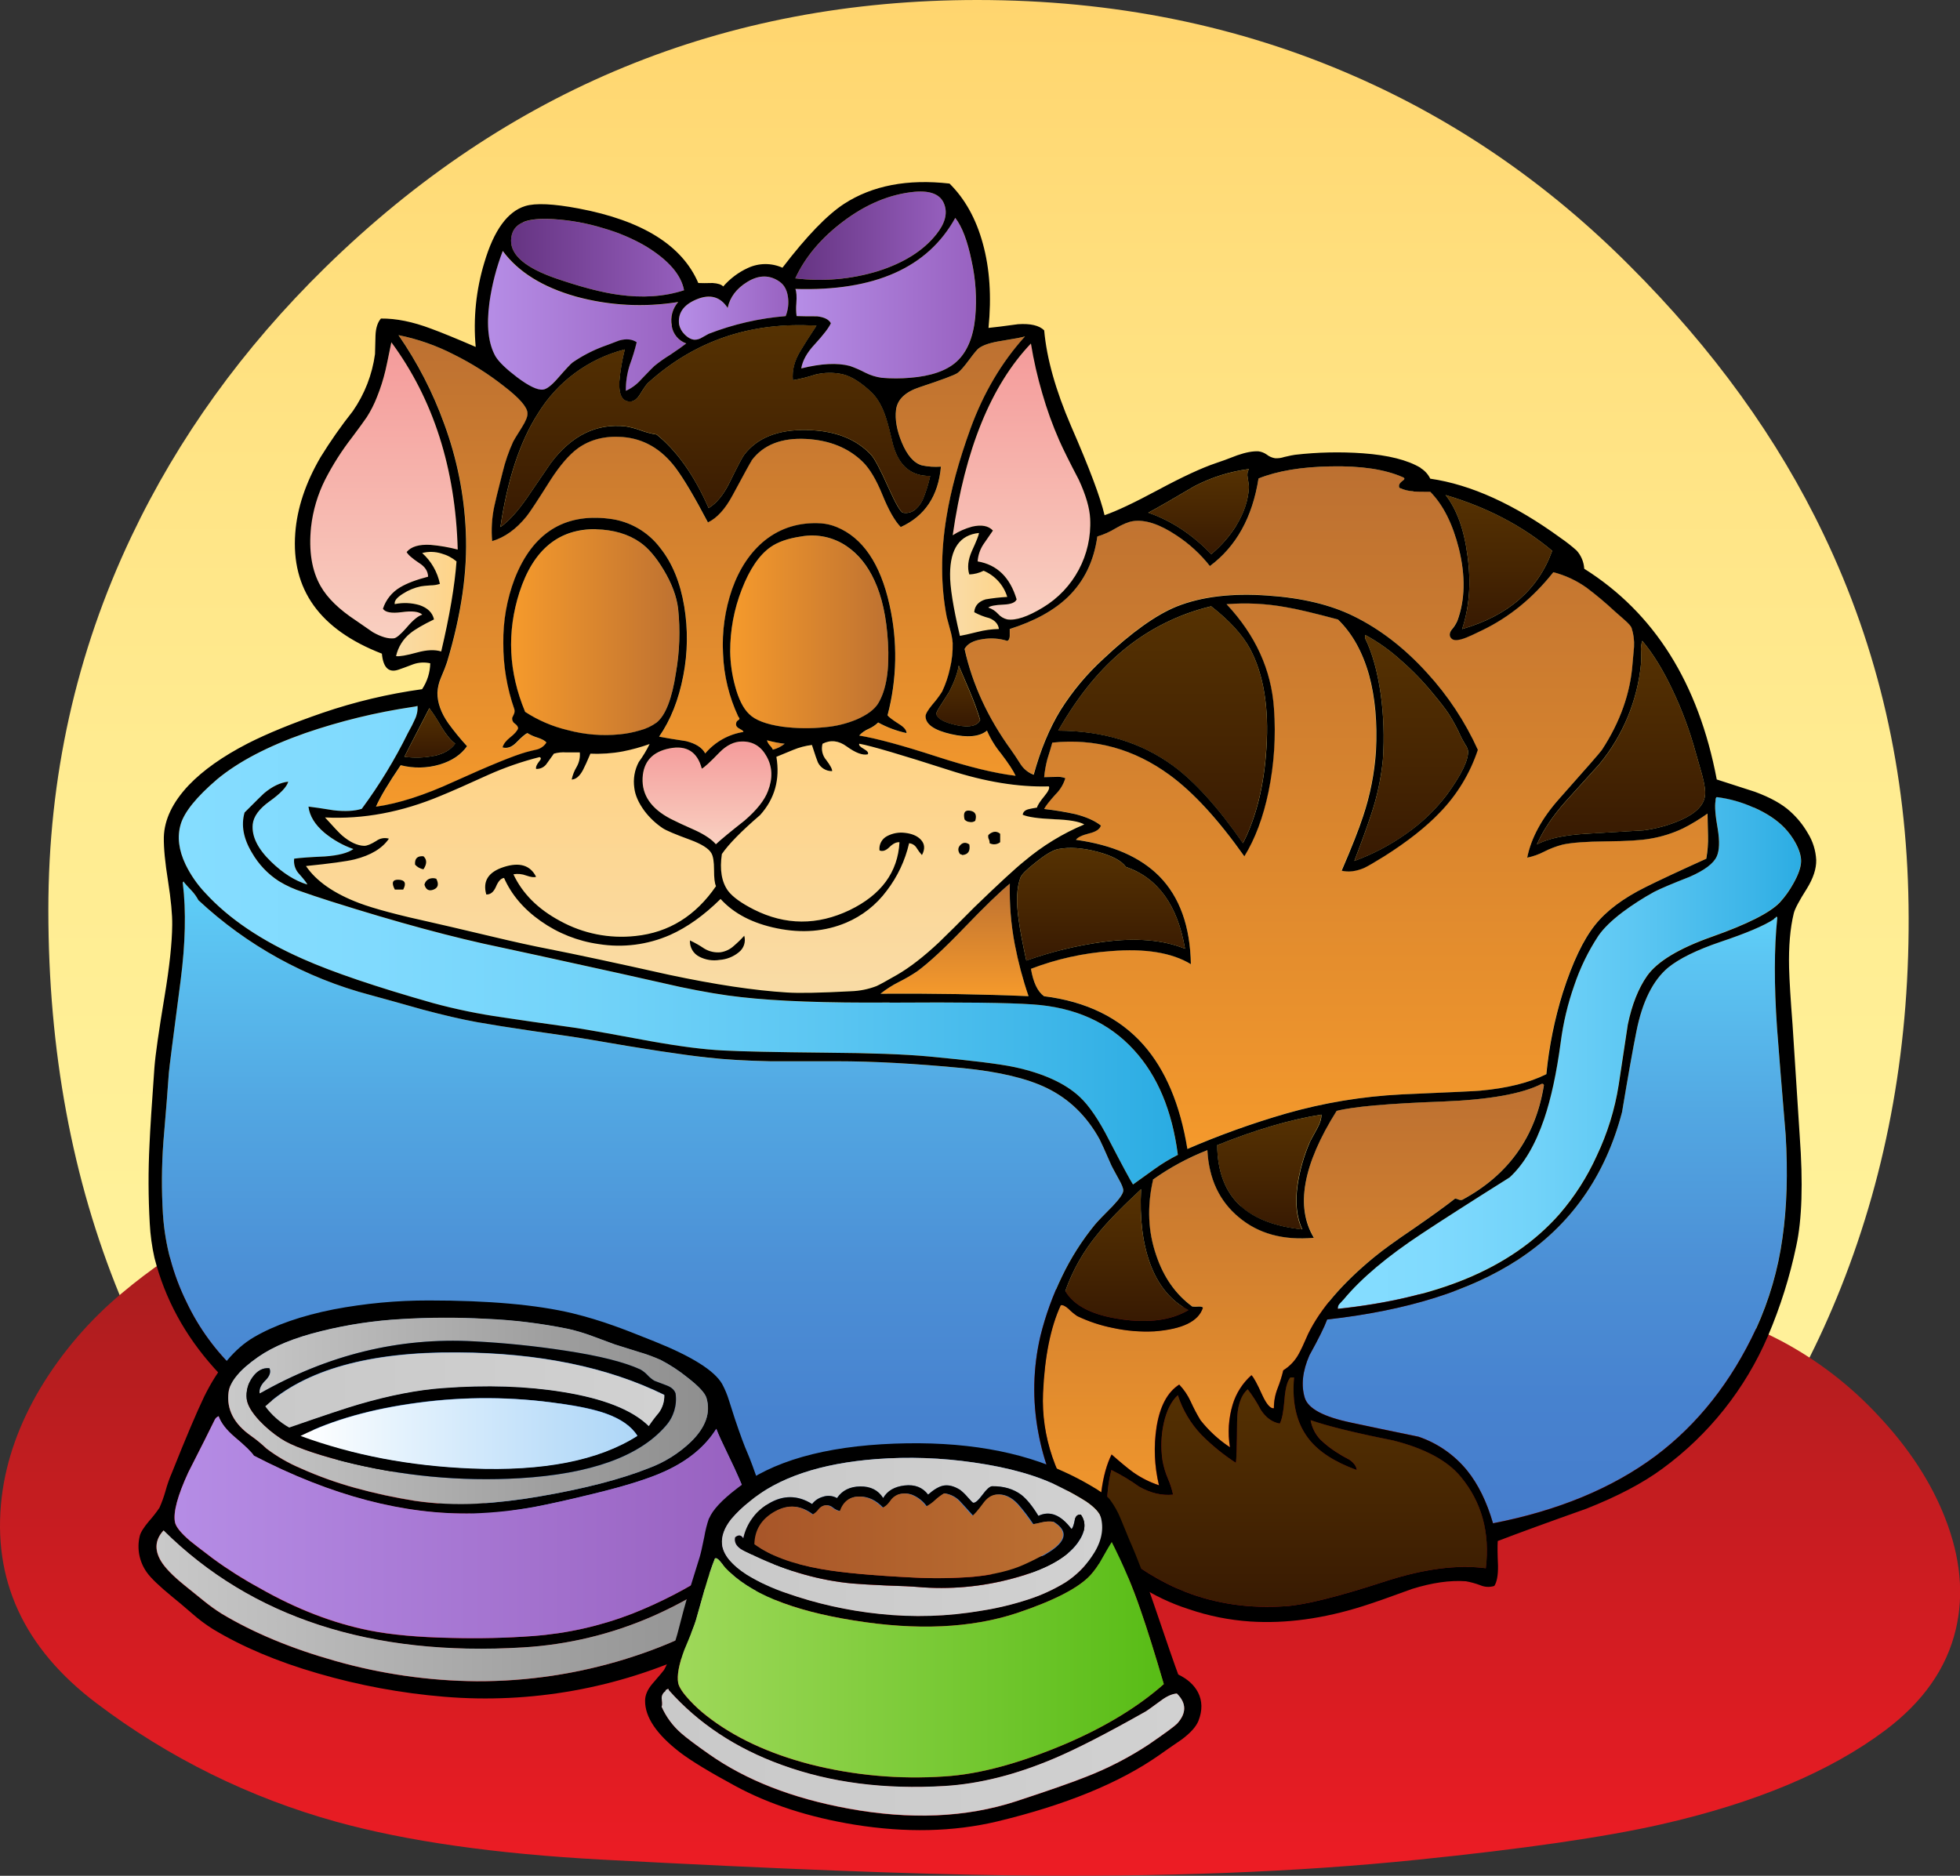
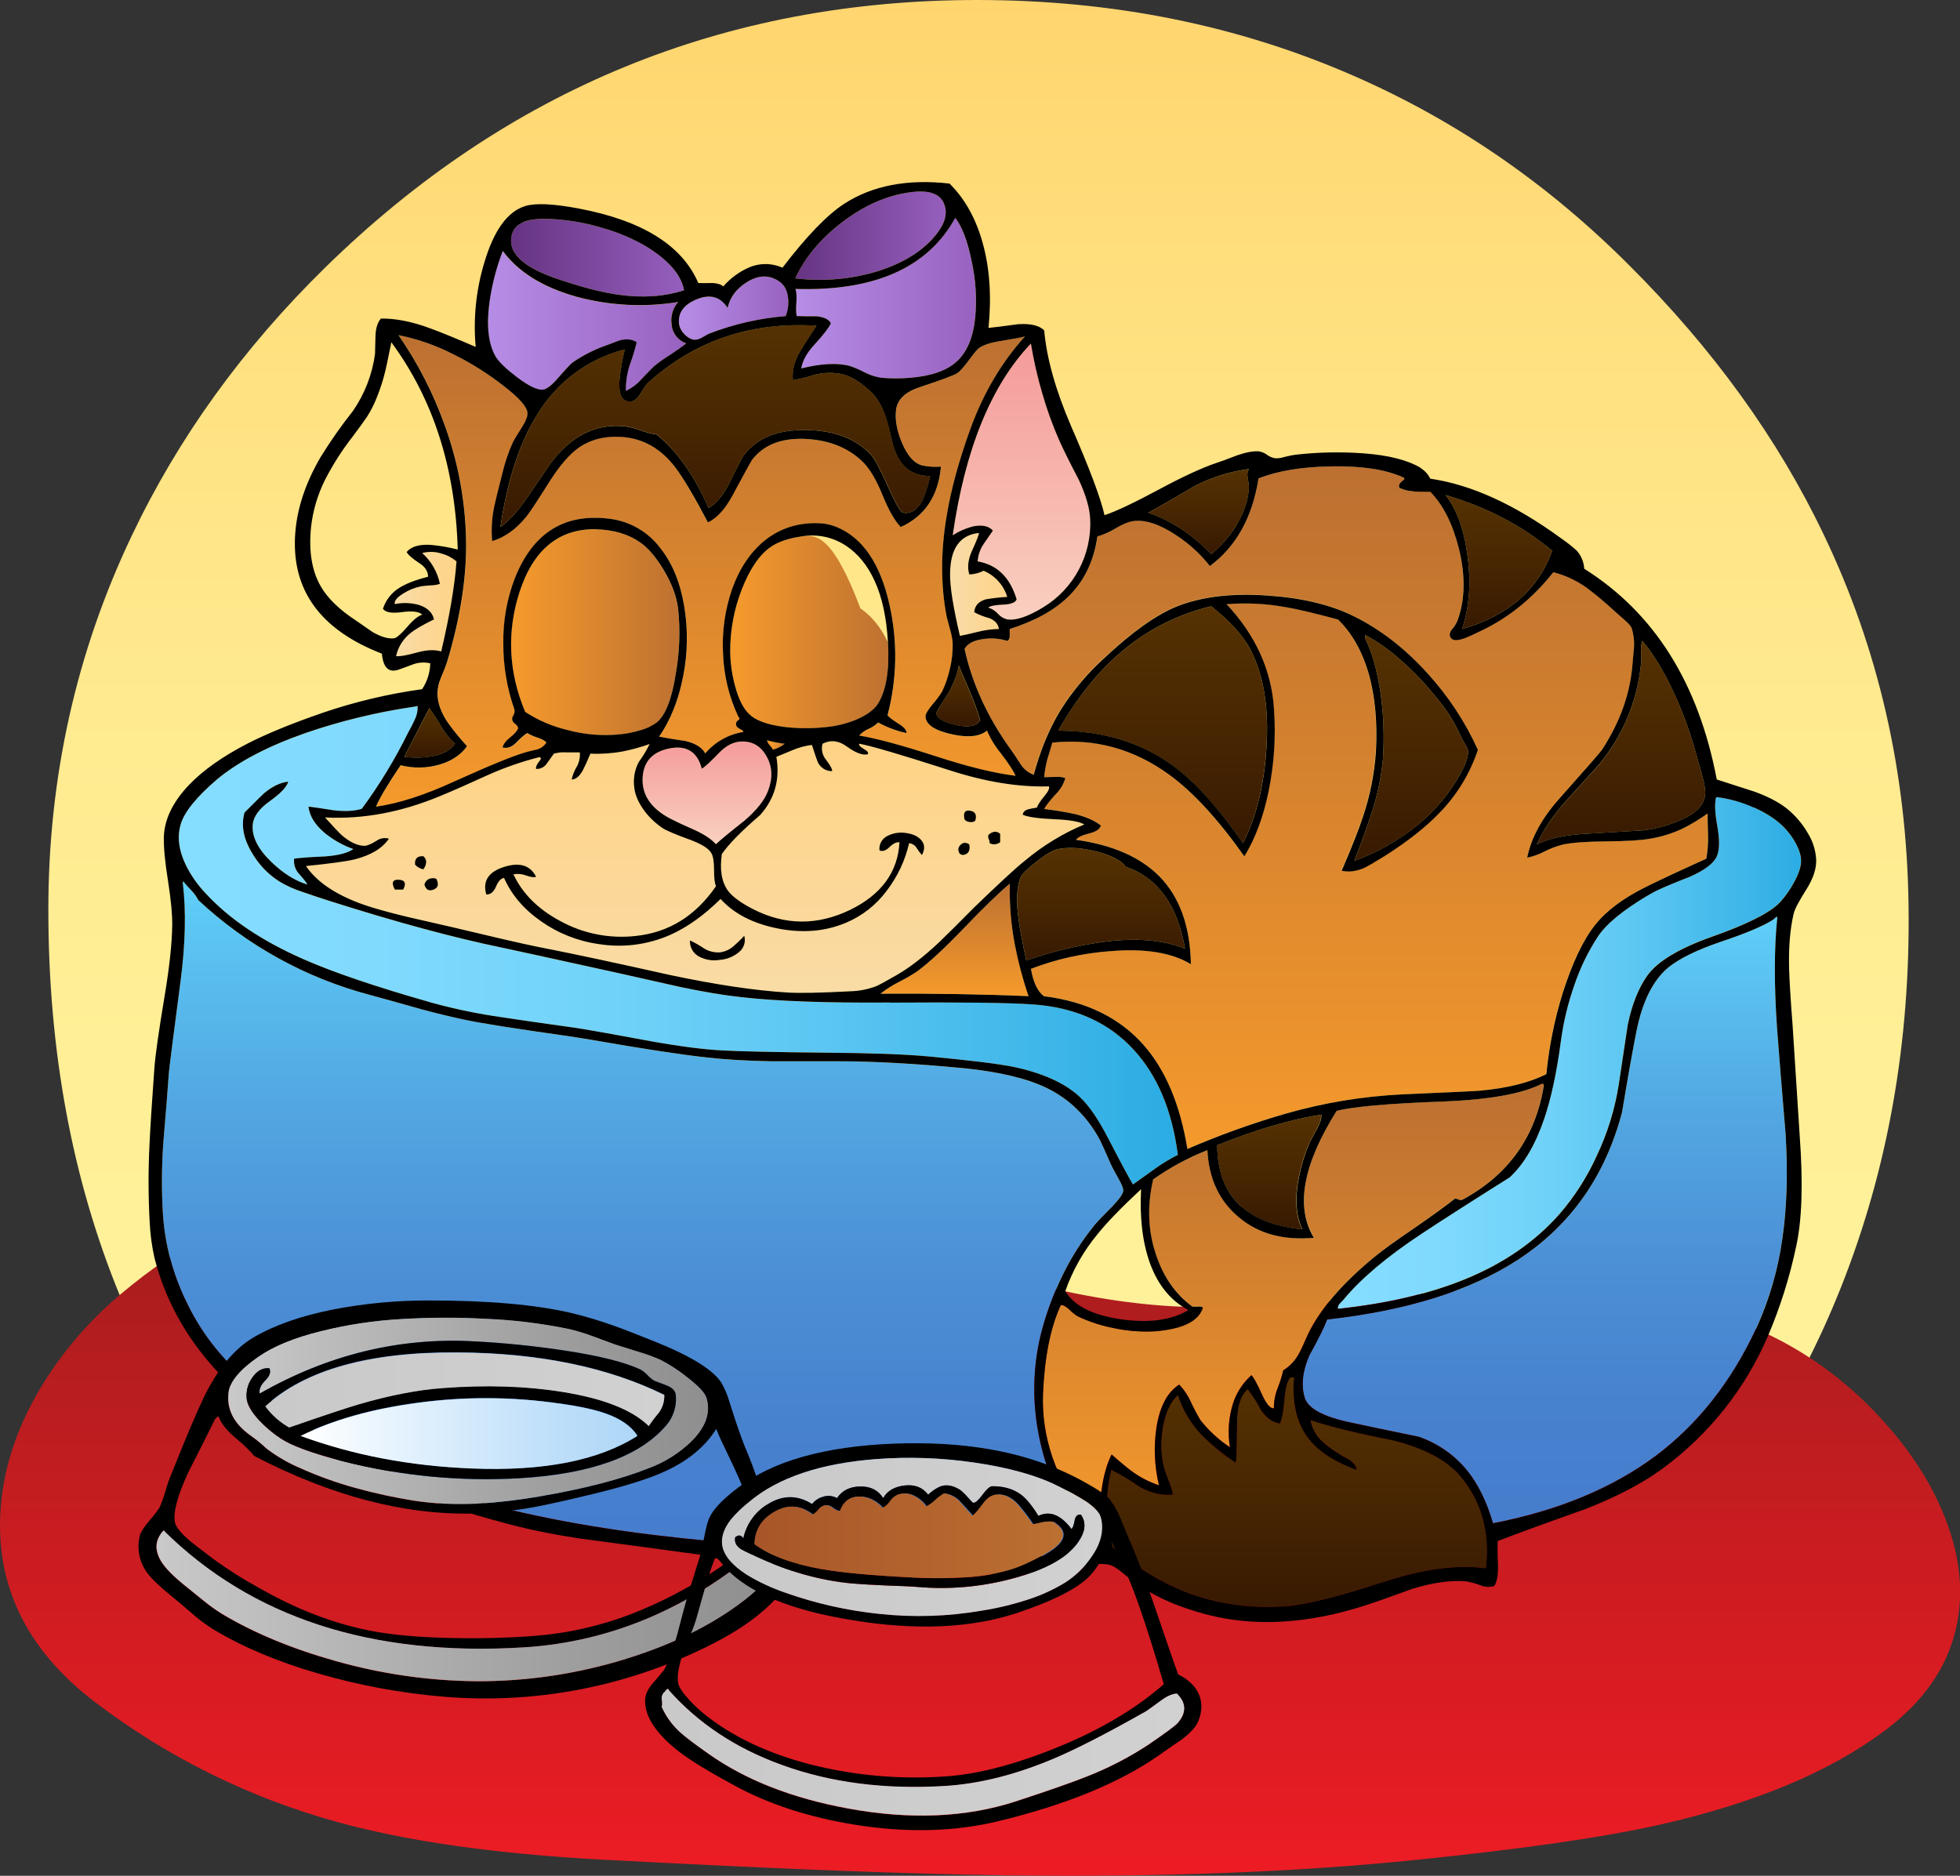
<svg xmlns="http://www.w3.org/2000/svg" version="1.0" id="Layer_1" x="0px" y="0px" viewBox="0 0 995.68 952.96" enable-background="new 0 0 995.68 952.96" xml:space="preserve">
  <rect x="0" y="0" width="995.68" height="952.96" fill="#333333" stroke="none" />
  <title>dogs2_0032</title>
  <linearGradient id="SVGID_1_" gradientUnits="userSpaceOnUse" x1="1140.597" y1="566.55" x2="1140.597" y2="189.15" gradientTransform="matrix(2.51 0 0 2.51 -2365.82 -475.8)">
    <stop offset="0" style="stop-color:#FFF39C" />
    <stop offset="0.35" style="stop-color:#FFF199" />
    <stop offset="0.6" style="stop-color:#FFEB90" />
    <stop offset="0.83" style="stop-color:#FFE07F" />
    <stop offset="1" style="stop-color:#FFD56E" />
  </linearGradient>
  <path fill="url(#SVGID_1_)" d="M926.42,271.54c-23.233-48.667-56.163-94.257-98.79-136.77c-41.287-41.367-87.753-73.367-139.4-96  C629.41,12.923,565.477,0,496.43,0C368.143,0,257.74,45.297,165.22,135.89c-41.873,41.033-74.677,86.54-98.41,136.52  c-28.167,59.26-42.25,122.527-42.25,189.8c0,71.707,12.12,137.063,36.36,196.07c21.743,52.67,53.458,100.642,93.4,141.28  c41.62,42.453,86.333,75.383,134.14,98.79c54.493,26.667,116.13,42.63,184.91,47.89h47.39c121.267-6.433,228.41-56.16,321.43-149.18  c39.947-39.947,70.947-87.613,93-143c23.873-60.04,35.323-124.783,34.35-194.23C968.627,392.303,954.253,329.54,926.42,271.54z" />
  <linearGradient id="SVGID_2_" gradientUnits="userSpaceOnUse" x1="1140.915" y1="568.928" x2="1140.915" y2="421.027" gradientTransform="matrix(2.51 0 0 2.51 -2365.82 -475.8)">
    <stop offset="0" style="stop-color:#ED1C24" />
    <stop offset="1" style="stop-color:#9E1D1D" />
  </linearGradient>
  <path fill="url(#SVGID_2_)" d="M328.06,591.21c-26.072-5.521-52.715-7.871-79.35-7c-33.087,3.86-62.657,10.123-88.71,18.79  c-37.333,12.367-70,30.333-98,53.9c-16.501,13.72-30.571,30.123-41.62,48.52C9.627,723.553,3.123,741.94,0.87,760.58  c-4.933,41.873,11.153,76.807,48.26,104.8c36.451,27.586,77.806,48.004,121.87,60.17c35.687,9.86,80.523,16.253,134.51,19.18  c89.333,4.767,158.407,7.433,207.22,8c77.227,1,146.26-1.633,207.1-7.9c54.073-5.513,95.317-11.49,123.73-17.93  c48-10.867,86-26.787,114-47.76c19.333-14.46,31.333-31.593,36-51.4c4.18-17.72,2.383-36.523-5.39-56.41  c-7.107-18.22-18.39-35.553-33.85-52c-14.183-15.333-30.837-28.177-49.27-38c-24.424-12.786-50.902-21.186-78.23-24.82  c-22.147-3.007-48.48-3.507-79-1.5c-35.333,3.26-61.953,5.593-79.86,7c-31.673,2.593-58.673,2.927-81,1  c-26.507-2.233-55.973-8.237-88.4-18.01c-8-2.507-36.163-12.117-84.49-28.83C379.797,604.21,351.127,595.89,328.06,591.21z" />
  <linearGradient id="SVGID_3_" gradientUnits="userSpaceOnUse" x1="1104.606" y1="237.262" x2="1135.058" y2="237.262" gradientTransform="matrix(2.51 0 0 2.51 -2365.82 -475.8)">
    <stop offset="0" style="stop-color:#673584" />
    <stop offset="1" style="stop-color:#9760BF" />
  </linearGradient>
  <path fill="url(#SVGID_3_)" d="M479.75,103.93c-1.753-5.013-6.727-7.187-14.92-6.52c-12.62,1.167-24.863,6.263-36.73,15.29  c-11.027,8.36-19.06,17.93-24.1,28.71c14.058,1.72,28.32,0.48,41.87-3.64c13.207-4.18,23.11-10.407,29.71-18.68  C480.033,113.577,481.423,108.523,479.75,103.93z" />
  <linearGradient id="SVGID_4_" gradientUnits="userSpaceOnUse" x1="1104.606" y1="249.907" x2="1141.226" y2="249.907" gradientTransform="matrix(2.51 0 0 2.51 -2365.82 -475.8)">
    <stop offset="0" style="stop-color:#B58CE5" />
    <stop offset="1" style="stop-color:#9760BF" />
  </linearGradient>
  <path fill="url(#SVGID_4_)" d="M404,146.8c0.587,1.42,0.753,3.843,0.5,7.27c-0.211,2.171-0.167,4.359,0.13,6.52  c2.253,0.087,5.723,0.13,10.41,0.13c3.68,0.42,6.013,1.59,7,3.51c-1,2.253-3.757,5.847-8.27,10.78  c-3.847,4.093-6.103,8.147-6.77,12.16c10.113-2.507,18.347-2.923,24.7-1.25c2.67,0.933,5.267,2.063,7.77,3.38  c2.634,1.338,5.473,2.227,8.4,2.63c4.798,0.418,9.622,0.418,14.42,0c10.613-0.833,18.47-3.55,23.57-8.15  c5.333-4.847,8.51-12.37,9.53-22.57c0.87-9.649,0.236-19.375-1.88-28.83c-2.087-10.113-4.843-17.343-8.27-21.69  C471.3,136.017,444.22,148.053,404,146.8z" />
  <linearGradient id="SVGID_5_" gradientUnits="userSpaceOnUse" x1="1047.006" y1="241.724" x2="1082.056" y2="241.724" gradientTransform="matrix(2.51 0 0 2.51 -2365.82 -475.8)">
    <stop offset="0" style="stop-color:#673584" />
    <stop offset="1" style="stop-color:#9760BF" />
  </linearGradient>
  <path fill="url(#SVGID_5_)" d="M306.75,116c-8.269-2.554-16.812-4.111-25.45-4.64c-6.94-0.42-12.08,0.08-15.42,1.5  c-4.093,1.673-6.183,4.767-6.27,9.28c-0.167,7.52,7.44,13.957,22.82,19.31c12.62,4.347,23.15,7.103,31.59,8.27  c12.287,1.753,23.443,1,33.47-2.26c-1.42-7.853-7.857-15.29-19.31-22.31C321.445,121.221,314.246,118.148,306.75,116z" />
  <linearGradient id="SVGID_6_" gradientUnits="userSpaceOnUse" x1="1042.326" y1="254.536" x2="1082.469" y2="254.536" gradientTransform="matrix(2.51 0 0 2.51 -2365.82 -475.8)">
    <stop offset="0" style="stop-color:#B58CE5" />
    <stop offset="1" style="stop-color:#9760BF" />
  </linearGradient>
  <path fill="url(#SVGID_6_)" d="M332.45,185.91c2.534-2.062,5.207-3.946,8-5.64c3.76-2.507,6.477-4.43,8.15-5.77  c-3.941-1.401-6.787-4.862-7.4-9c-0.837-4.289,0.367-8.724,3.26-12c-17.298,2.803-34.997,1.862-51.9-2.76  c-16.967-4.767-29.377-12.497-37.23-23.19c-3.238,8.45-5.509,17.239-6.77,26.2c-1.587,11.867-0.543,21.017,3.13,27.45  c1.753,2.84,5.39,6.35,10.91,10.53c6,4.513,10.387,6.603,13.16,6.27c1.84-0.167,4.39-2.13,7.65-5.89c4-4.593,6.467-7.227,7.4-7.9  c4.674-3.211,9.708-5.862,15-7.9c1.673-0.587,4.557-1.673,8.65-3.26c3.593-1,6.56-0.707,8.9,0.88  c-0.931,3.912-2.103,7.763-3.51,11.53c-1.367,4.251-2.042,8.695-2,13.16c2.974-1.343,5.624-3.311,7.77-5.77  C329.873,188.477,332.15,186.163,332.45,185.91z" />
  <linearGradient id="SVGID_7_" gradientUnits="userSpaceOnUse" x1="1081.016" y1="251.94" x2="1103.173" y2="251.94" gradientTransform="matrix(2.51 0 0 2.51 -2365.82 -475.8)">
    <stop offset="0" style="stop-color:#B58CE5" />
    <stop offset="1" style="stop-color:#9760BF" />
  </linearGradient>
  <path fill="url(#SVGID_7_)" d="M399.14,160.59c1.24-3.143,1.63-6.558,1.13-9.9c-0.5-3.427-1.88-5.933-4.14-7.52  c-5.1-3.593-10.617-3.55-16.55,0.13c-5.433,3.333-8.733,7.72-9.9,13.16c-3.593-5.68-8.817-7.143-15.67-4.39s-9.853,7.017-9,12.79  c0.386,1.85,1.299,3.548,2.63,4.89c1.753,1.84,3.51,2.8,5.27,2.88c1.335-0.01,2.64-0.402,3.76-1.13c0.833-0.42,1.96-1.047,3.38-1.88  C372.576,164.741,385.743,161.699,399.14,160.59z" />
  <linearGradient id="SVGID_8_" gradientUnits="userSpaceOnUse" x1="1087.347" y1="295.647" x2="1087.347" y2="254.738" gradientTransform="matrix(2.51 0 0 2.51 -2365.82 -475.8)">
    <stop offset="0" style="stop-color:#381A02" />
    <stop offset="0.42" style="stop-color:#462502" />
    <stop offset="1" style="stop-color:#563202" />
  </linearGradient>
  <path fill="url(#SVGID_8_)" d="M378.08,231c6.667-8.667,17.28-12.847,31.84-12.54c14.127,0.253,24.99,4.433,32.59,12.54  c1.84,2,4.807,7.6,8.9,16.8c3.68,8.193,6.147,12.413,7.4,12.66c4,0.667,7.3-1.463,9.9-6.39c1.674-3.967,2.977-8.082,3.89-12.29  c-9.527,0.167-15.793-5.013-18.8-15.54c-1.42-6.187-2.633-10.827-3.64-13.92c-1.753-5.433-4.087-9.653-7-12.66  c-5.513-5.267-10.513-8.443-15-9.53c-4.547-1-9.262-0.956-13.79,0.13c-3.767,1.243-7.621,2.206-11.53,2.88  c-0.5-5.013,0.833-10.07,4-15.17c1.753-2.927,4.42-7.107,8-12.54c-33.18-2.087-61.637,7.523-85.37,28.83  c-0.753,0.587-2.133,2.51-4.14,5.77c-1.507,2.507-3.137,3.803-4.89,3.89c-4.18,0.253-6.103-3.13-5.77-10.15  c0.476-5.499,1.399-10.951,2.76-16.3c-18.404,4.678-34.245,16.376-44.13,32.59c-9.107,14.207-15.46,33.43-19.06,57.67  c4.18-2.927,8.65-7.817,13.41-14.67c2.667-3.847,6.72-9.78,12.16-17.8c10.613-14.127,23.317-20.353,38.11-18.68  c2.562,0.437,5.079,1.106,7.52,2c2.636,0.99,5.367,1.703,8.15,2.13c10.273,8.307,19.077,20.777,26.41,37.41  c4-2.427,7.51-6.69,10.53-12.79C374.643,236.977,377.16,232.2,378.08,231z" />
  <linearGradient id="SVGID_9_" gradientUnits="userSpaceOnUse" x1="1084.354" y1="352.298" x2="1084.354" y2="256.748" gradientTransform="matrix(2.51 0 0 2.51 -2365.82 -475.8)">
    <stop offset="0" style="stop-color:#F4992C" />
    <stop offset="1" style="stop-color:#BC7031" />
  </linearGradient>
  <path fill="url(#SVGID_9_)" d="M409.55,223c-12.62-0.667-21.897,3-27.83,11c-0.5,0.667-3.717,6.517-9.65,17.55  c-3.76,7.02-7.94,11.617-12.54,13.79c-6.767-12.873-12.24-22.11-16.42-27.71c-7.187-9.613-16.187-14.837-27-15.67  c-8.86-0.667-16.423,1.257-22.69,5.77c-4.427,3.26-9.067,8.65-13.92,16.17c-6.667,10.613-10.72,16.757-12.16,18.43  c-5.147,6.447-10.927,10.643-17.34,12.59c-0.467-5.834-0.086-11.705,1.13-17.43c0.333-1.753,1.753-7.563,4.26-17.43  c1.281-5.387,3.086-10.635,5.39-15.67c0.087-0.253,1.59-2.72,4.51-7.4c1.92-3.093,2.84-5.427,2.76-7  c-0.087-3.093-4.087-7.69-12-13.79c-7.864-6.195-16.349-11.557-25.32-16c-8.898-4.594-18.392-7.927-28.21-9.9  c9.64,13.936,17.435,29.062,23.19,45c6.504,17.619,10.216,36.145,11,54.91c0.92,20-2.257,42.063-9.53,66.19  c-0.587,1.84-1.63,4.507-3.13,8c-1.043,2.423-1.64,5.015-1.76,7.65c0,5.013,1.84,10.153,5.52,15.42  c2.948,4.068,6.13,7.961,9.53,11.66c-3.093,4.347-7.69,7.44-13.79,9.28c-6.487,1.926-13.375,2.058-19.93,0.38  c-6.353,9.333-10.533,16.353-12.54,21.06c11.333-1.587,24.537-5.807,39.61-12.66c18.22-8.273,30.463-13.273,36.73-15  c1.173-0.333,3.053-0.793,5.64-1.38c1.925-0.56,3.577-1.81,4.64-3.51c-0.753-0.92-2.3-1.757-4.64-2.51  c-1.758-0.533-3.439-1.293-5-2.26c-1,0.333-2.923,1.963-5.77,4.89c-2.253,2.253-4.55,3.047-6.89,2.38c0.42-1.673,1.673-3.34,3.76-5  c2.253-1.753,3.633-3.3,4.14-4.64c0-0.833-0.587-1.67-1.76-2.51c-0.926-0.648-1.409-1.761-1.25-2.88  c0.42-0.833,0.713-1.46,0.88-1.88c0.342-0.744,0.43-1.581,0.25-2.38c-3.797-10.834-5.705-22.24-5.64-33.72  c-0.178-11.193,1.762-22.319,5.72-32.79c9.107-23.153,25.107-33.307,48-30.46c10.345,1.2,19.744,6.594,26,14.92  c6.1,7.687,10.153,17.59,12.16,29.71c1.92,11.637,1.751,23.523-0.5,35.1c-2.34,12.2-6.437,22.533-12.29,31  c3.007,0.587,7.56,1.34,13.66,2.26c5.013,1.253,8.273,3.343,9.78,6.27c4.92-5.835,11.773-9.707,19.31-10.91  c0.253-0.333-0.29-0.833-1.63-1.5c-1.507-0.753-2.173-1.63-2-2.63c-0.018-0.792,0.422-1.525,1.13-1.88  c0.753-0.42,0.753-1.007,0-1.76c-4.748-10.069-7.408-20.995-7.82-32.12c-0.568-11.061,1.008-22.127,4.64-32.59  c3.76-10.613,9.317-18.887,16.67-24.82c8.107-6.433,17.633-9.317,28.58-8.65c2.717,0.2,5.384,0.835,7.9,1.88  c13.207,5.433,22.15,18.597,26.83,39.49c4.187,18.528,3.844,37.793-1,56.16c0.587,0.833,2.51,2.297,5.77,4.39  c2.593,1.587,3.89,3.133,3.89,4.64c-5.044-1.084-9.902-2.9-14.42-5.39c-1.415,1.379-3.073,2.485-4.89,3.26  c-1.807,0.78-3.428,1.931-4.76,3.38c8.773,1.42,21.893,4.973,39.36,10.66c16.213,5.267,29.587,8.527,40.12,9.78  c-1.173-2.593-3.64-6.353-7.4-11.28c-2.921-3.53-5.328-7.456-7.15-11.66c-3.76,3.093-9.86,3.68-18.3,1.76  c-8.44-1.92-12.743-4.887-12.91-8.9c-0.087-1.173,1.083-3.22,3.51-6.14c1.796-2.044,3.43-4.224,4.89-6.52  c1.785-3.758,3.128-7.712,4-11.78c1.026-4.248,1.486-8.612,1.37-12.98c-0.188-2.25-0.607-4.475-1.25-6.64  c-1.087-3.927-1.67-6.1-1.75-6.52c-3.093-15.88-3.137-32.88-0.13-51c2.173-13.453,6.227-28.37,12.16-44.75  c6.6-18.133,15.837-33.763,27.71-46.89c-1.087,0.42-5.013,1.173-11.78,2.26c-5.513,0.833-9.4,2.087-11.66,3.76  c-0.753,0.5-2.42,2.5-5,6c-2.58,3.5-4.543,5.713-5.89,6.64c-1.673,1.087-8.067,3.47-19.18,7.15c-7.333,2.427-11.333,6.27-12,11.53  c-0.587,4.847,0.373,10.32,2.88,16.42c2.76,6.667,6.187,10.593,10.28,11.78c3.17,0.67,6.42,0.882,9.65,0.63  c-1.333,14.873-8.143,25.11-20.43,30.71c-3.007-3.007-6.1-8.44-9.28-16.3s-6.513-13.46-10-16.8  C431.01,227.557,421.417,223.667,409.55,223z" />
  <linearGradient id="SVGID_10_" gradientUnits="userSpaceOnUse" x1="1020.271" y1="318.228" x2="1020.271" y2="258.197" gradientTransform="matrix(2.51 0 0 2.51 -2365.82 -475.8)">
    <stop offset="0" style="stop-color:#F9CFC0" />
    <stop offset="1" style="stop-color:#F49A9A" />
  </linearGradient>
-   <path fill="url(#SVGID_10_)" d="M198.82,173.88c-1.673,8.193-2.673,12.957-3,14.29c-1.084,4.57-2.508,9.052-4.26,13.41  c-1.405,3.642-3.174,7.133-5.28,10.42c-1.587,2.34-4.01,5.673-7.27,10c-5.31,6.777-9.971,14.039-13.92,21.69  c-3.787,7.538-6.207,15.687-7.15,24.07c-1.253,12.2,0.377,22.23,4.89,30.09c3.427,6,9.403,11.81,17.93,17.43l8.52,5.89  c4.26,2.427,7.853,3.47,10.78,3.13c1.253-0.167,3.383-1.963,6.39-5.39c3.173-3.76,5.84-5.973,8-6.64  c-1.633-1.58-5.117-2.003-10.45-1.27c-5.1,0.667-8.233,0.08-9.4-1.76c1.483-4.594,4.61-8.479,8.78-10.91  c3.333-2,8.057-3.797,14.17-5.39c-0.087-2.84-1.633-5.173-4.64-7c-3.513-2.34-5.603-4.18-6.27-5.52  c2.253-2.76,6.307-3.973,12.16-3.64c4.654,0.412,9.267,1.208,13.79,2.38C231.383,237.887,220.127,202.793,198.82,173.88z" />
  <linearGradient id="SVGID_11_" gradientUnits="userSpaceOnUse" x1="1149.31" y1="314.397" x2="1149.31" y2="258.447" gradientTransform="matrix(2.51 0 0 2.51 -2365.82 -475.8)">
    <stop offset="0" style="stop-color:#F9CFC0" />
    <stop offset="1" style="stop-color:#F49A9A" />
  </linearGradient>
  <path fill="url(#SVGID_11_)" d="M529.52,199.83c-2.449-8.311-4.376-16.768-5.77-25.32c-20.22,21.227-33.47,53.693-39.75,97.4  c3.055-1.964,6.394-3.444,9.9-4.39c4.767-1.087,8.277-0.42,10.53,2c-2.173,3.093-3.76,5.39-4.76,6.89  c-1.757,2.611-2.792,5.64-3,8.78c9.86,1.673,16.463,8.11,19.81,19.31c-0.667,1.587-2.88,2.463-6.64,2.63  c-4.18,0.167-6.77,0.667-7.77,1.5c1.922,0.633,3.645,1.757,5,3.26c1.223,1.379,2.845,2.343,4.64,2.76  c4.347,0.667,10.363-1.333,18.05-6c15.747-9.439,25.004-26.794,24.07-45.13c-0.253-5.433-2.177-12.037-5.77-19.81  c-4.593-8.773-7.893-15.417-9.9-19.93C534.743,216.001,531.856,207.999,529.52,199.83z" />
  <linearGradient id="SVGID_12_" gradientUnits="userSpaceOnUse" x1="1213.009" y1="421.647" x2="1213.009" y2="283.337" gradientTransform="matrix(2.51 0 0 2.51 -2365.82 -475.8)">
    <stop offset="0" style="stop-color:#F4992C" />
    <stop offset="1" style="stop-color:#BC7031" />
  </linearGradient>
  <path fill="url(#SVGID_12_)" d="M710.92,247.84c-0.587-1.173-0.087-2.343,1.5-3.51c1.253-0.833,1.337-1.46,0.25-1.88  c-9.027-4-21.27-5.84-36.73-5.52c-14.793,0.253-26.997,2.3-36.61,6.14c-3.093,19.727-11.327,34.56-24.7,44.5  c-4.757-6.071-10.468-11.329-16.91-15.57c-8.607-5.767-16.003-8.19-22.19-7.27c-2.253,0.333-5.18,1.547-8.78,3.64  c-2.901,1.777-6.02,3.169-9.28,4.14c-1.753,12.533-6.727,22.77-14.92,30.71c-7.1,6.873-16.95,12.317-29.55,16.33  c0,0.753,0,1.967,0,3.64c-0.087,1.333-0.503,2.127-1.25,2.38c-4.012-1.255-8.261-1.557-12.41-0.88c-4.767,0.667-7.86,2.333-9.28,5  c3.927,17.887,11.74,34.937,23.44,51.15c1.173,1.587,2.84,4.093,5,7.52c1.585,2.35,3.865,4.147,6.52,5.14  c3.513-12.787,8.067-23.733,13.66-32.84c6.061-9.637,13.398-18.409,21.81-26.08c14.293-13.453,26.703-22.313,37.23-26.58  c12.62-5.013,28.08-6.853,46.38-5.52c17.213,1.173,31.673,4.643,43.38,10.41c13.453,6.6,25.907,16.21,37.36,28.83  c10.623,11.587,19.339,24.788,25.82,39.11c-3.953,11.934-10.555,22.819-19.31,31.84c-7.1,7.453-16.55,14.897-28.35,22.33  c-4.847,3.007-8.23,4.97-10.15,5.89c-4.18,1.753-7.983,2.213-11.41,1.38c5.1-11.787,8.737-21.023,10.91-27.71  c3.585-10.708,5.776-21.833,6.52-33.1c0.753-14.373-0.417-27.243-3.51-38.61c-3.333-11.867-8.6-21.27-15.8-28.21  c-12.12-3.26-20.98-5.35-26.58-6.27c-9.892-1.801-19.977-2.306-30-1.5c14.707,15.713,22.73,33.347,24.07,52.9  c1.037,14.183,0.108,28.441-2.76,42.37c-2.667,12.953-6.763,23.9-12.29,32.84c-13.287-18.807-25.953-32.597-38-41.37  c-18-13.187-37.82-18.65-59.46-16.39c-0.5,1.92-1.337,4.72-2.51,8.4c-0.79,3.001-1.335,6.061-1.63,9.15l5.77-0.13  c1.693-0.174,3.403,0.042,5,0.63c-0.939,3.136-2.659,5.982-5,8.27c-3.093,3.427-5.017,5.893-5.77,7.4  c5.348,0.606,10.661,1.484,15.92,2.63c5.513,1.42,9.817,3.343,12.91,5.77c-0.5,1.84-2.463,3.173-5.89,4  c-3.68,0.92-5.937,2.007-6.77,3.26c18.553,2.593,32.677,8.777,42.37,18.55c10.36,10.533,15.693,25.41,16,44.63  c-9.613-5.853-23.153-8.067-40.62-6.64c-13.911,0.975-27.6,4.008-40.62,9c1.173,6.94,3.387,11.58,6.64,13.92  c21.48,2.667,38.32,10.9,50.52,24.7c11.2,12.707,18.637,30.34,22.31,52.9c16.239-7.013,32.902-13.001,49.89-17.93  c19.21-5.486,38.986-8.751,58.94-9.73c25.333-1.087,38.58-1.713,39.74-1.88c13.793-1.253,25.033-4.053,33.72-8.4  c1.374-14.084,4.189-27.99,8.4-41.5c4.933-15.38,10.367-26.787,16.3-34.22c5.68-7.187,14.247-13.623,25.7-19.31  c6.52-3.26,16.8-8.067,30.84-14.42c0.705-3.885,1-7.833,0.88-11.78c-0.167-7.02-0.25-10.74-0.25-11.16  c-3.917,2.808-8.038,5.318-12.33,7.51c-5.26,2.481-10.841,4.218-16.58,5.16c-4.513,0.833-11.993,1.293-22.44,1.38  c-10,0.087-17.353,0.63-22.06,1.63c-3.301,0.86-6.497,2.08-9.53,3.64c-2.688,1.388-5.555,2.398-8.52,3c2-10,7.473-20.03,16.42-30.09  c13.54-15.213,20.727-23.447,21.56-24.7c9.28-14.207,14.46-28.833,15.54-43.88c0.42-4.593,0.67-7.393,0.75-8.4  c0.188-3.266-0.236-6.539-1.25-9.65c-0.333-0.92-1.503-2.253-3.51-4c-2.34-2-4.007-3.463-5-4.39c-4.547-4.25-9.318-8.256-14.29-12  c-5.104-3.655-10.841-6.333-16.92-7.9c-10.38,13.007-22.437,22.81-36.17,29.41c-4.26,2.087-6.977,3.34-8.15,3.76  c-3.927,1.42-6.433,1.587-7.52,0.5c-1.087-1.087-1.087-2.55,0-4.39c1.241-1.377,2.254-2.943,3-4.64  c3.927-10.613,4.177-22.857,0.75-36.73c-3.173-12.62-8.02-22.23-14.54-28.83c-4.18,0-7.02-0.043-8.52-0.13  C715.562,249.472,713.151,248.878,710.92,247.84z" />
  <linearGradient id="SVGID_13_" gradientUnits="userSpaceOnUse" x1="1185.143" y1="301.147" x2="1185.143" y2="283.877" gradientTransform="matrix(2.51 0 0 2.51 -2365.82 -475.8)">
    <stop offset="0" style="stop-color:#381A02" />
    <stop offset="0.42" style="stop-color:#462502" />
    <stop offset="1" style="stop-color:#563202" />
  </linearGradient>
  <path fill="url(#SVGID_13_)" d="M606.62,247.09c-10.28,6.1-18.053,10.57-23.32,13.41c11.7,4,22.367,11.02,32,21.06  c4.953-4.11,9.226-8.977,12.66-14.42c4.093-6.667,6.267-13.27,6.52-19.81c0-0.42-0.21-1.967-0.63-4.64  c-0.375-1.489-0.149-3.066,0.63-4.39C624.745,239.553,615.311,242.529,606.62,247.09z" />
  <linearGradient id="SVGID_14_" gradientUnits="userSpaceOnUse" x1="1245.92" y1="316.248" x2="1245.92" y2="289.128" gradientTransform="matrix(2.51 0 0 2.51 -2365.82 -475.8)">
    <stop offset="0" style="stop-color:#381A02" />
    <stop offset="0.42" style="stop-color:#462502" />
    <stop offset="1" style="stop-color:#563202" />
  </linearGradient>
  <path fill="url(#SVGID_14_)" d="M745.52,282.57c1.84,13.54,0.92,25.873-2.76,37c23.4-6.767,38.653-20.013,45.76-39.74  c-15.127-12.707-33.18-22.15-54.16-28.33C740.12,258.92,743.84,269.277,745.52,282.57z" />
  <linearGradient id="SVGID_15_" gradientUnits="userSpaceOnUse" x1="1047.156" y1="317.529" x2="1081.056" y2="317.529" gradientTransform="matrix(2.51 0 0 2.51 -2365.82 -475.8)">
    <stop offset="0" style="stop-color:#F4992C" />
    <stop offset="1" style="stop-color:#BC7031" />
  </linearGradient>
  <path fill="url(#SVGID_15_)" d="M325.18,275.55c-5.933-4.18-13.37-6.393-22.31-6.64c-18.973-0.333-31.973,10.333-39,32  c-6.52,20.307-5.56,40.573,2.88,60.8c6.637,4.328,13.976,7.468,21.69,9.28c8.615,2.307,17.577,3.029,26.45,2.13  c3.44-0.336,6.84-1.006,10.15-2c3.065-0.79,5.955-2.147,8.52-4c4.513-3.68,7.773-12.08,9.78-25.2  c1.892-10.758,2.273-21.727,1.13-32.59c-0.753-6.267-3.22-12.87-7.4-19.81C333.237,283.047,329.273,278.39,325.18,275.55z" />
  <linearGradient id="SVGID_16_" gradientUnits="userSpaceOnUse" x1="1135.956" y1="307.857" x2="1147.586" y2="307.857" gradientTransform="matrix(2.51 0 0 2.51 -2365.82 -475.8)">
    <stop offset="0" style="stop-color:#F9DBA5" />
    <stop offset="1" style="stop-color:#FFD385" />
  </linearGradient>
  <path fill="url(#SVGID_16_)" d="M493.67,280.06c2.427-5.267,3.64-8.36,3.64-9.28c-9.693,1-14.583,7.937-14.67,20.81  c-0.087,6.433,1.58,16.923,5,31.47c1.587-0.253,4.553-0.92,8.9-2c3.569-0.91,7.228-1.413,10.91-1.5  c-0.333-2.507-1.963-4.347-4.89-5.52c-2.667-0.671-5.238-1.679-7.65-3c0.253-3.26,2.177-5.433,5.77-6.52  c3.64-0.627,7.312-1.044,11-1.25c-1.824-5.995-6.222-10.866-12-13.29c-2.261,1.14-4.74,1.781-7.27,1.88  C491.323,288.42,491.743,284.487,493.67,280.06z" />
  <linearGradient id="SVGID_17_" gradientUnits="userSpaceOnUse" x1="1091.406" y1="317.462" x2="1123.496" y2="317.462" gradientTransform="matrix(2.51 0 0 2.51 -2365.82 -475.8)">
    <stop offset="0" style="stop-color:#F4992C" />
    <stop offset="1" style="stop-color:#BC7031" />
  </linearGradient>
-   <path fill="url(#SVGID_17_)" d="M407,272.54c-6.667,1-11.89,2.797-15.67,5.39c-5.68,4-10.527,11.147-14.54,21.44  c-3.931,10.079-5.916,20.812-5.85,31.63c0.078,5.976,0.922,11.918,2.51,17.68c1.753,6.6,4.137,11.323,7.15,14.17  c3.093,3.093,8.733,5.223,16.92,6.39c7.152,0.922,14.388,1.005,21.56,0.25c5.501-0.467,10.898-1.779,16-3.89  c5.433-2.34,9.1-5.057,11-8.15c4.18-6.853,5.847-17.217,5-31.09c-0.753-12.787-3.05-23.277-6.89-31.47  c-3.513-7.52-8.18-13.287-14-17.3C423.428,272.916,415.093,271.101,407,272.54z" />
+   <path fill="url(#SVGID_17_)" d="M407,272.54c-6.667,1-11.89,2.797-15.67,5.39c-5.68,4-10.527,11.147-14.54,21.44  c-3.931,10.079-5.916,20.812-5.85,31.63c0.078,5.976,0.922,11.918,2.51,17.68c1.753,6.6,4.137,11.323,7.15,14.17  c3.093,3.093,8.733,5.223,16.92,6.39c7.152,0.922,14.388,1.005,21.56,0.25c5.501-0.467,10.898-1.779,16-3.89  c5.433-2.34,9.1-5.057,11-8.15c4.18-6.853,5.847-17.217,5-31.09c-3.513-7.52-8.18-13.287-14-17.3C423.428,272.916,415.093,271.101,407,272.54z" />
  <linearGradient id="SVGID_18_" gradientUnits="userSpaceOnUse" x1="1023.476" y1="311.821" x2="1035.946" y2="311.821" gradientTransform="matrix(2.51 0 0 2.51 -2365.82 -475.8)">
    <stop offset="0" style="stop-color:#F9DBA5" />
    <stop offset="1" style="stop-color:#FFD385" />
  </linearGradient>
  <path fill="url(#SVGID_18_)" d="M214.49,280.94c4.602,4.124,7.757,9.617,9,15.67c-1.539,0.494-3.144,0.747-4.76,0.75  c-2.34,0.167-3.97,0.333-4.89,0.5c-3.259,0.668-6.363,1.944-9.15,3.76c-3.093,1.92-4.473,3.677-4.14,5.27  c4.158-0.86,8.464-0.688,12.54,0.5c4.18,1.42,6.647,3.843,7.4,7.27c-5.68,2.76-9.68,5.093-12,7c-3.694,2.933-6.262,7.052-7.27,11.66  c1.753,0.253,5.347-0.373,10.78-1.88c4.847-1.333,8.9-1.5,12.16-0.5c4.26-18.053,6.85-33.307,7.77-45.76  c-2.231-1.87-4.841-3.235-7.65-4C221.103,280.186,217.712,280.103,214.49,280.94z" />
  <linearGradient id="SVGID_19_" gradientUnits="userSpaceOnUse" x1="1177.853" y1="359.697" x2="1177.853" y2="311.733" gradientTransform="matrix(2.51 0 0 2.51 -2365.82 -475.8)">
    <stop offset="0" style="stop-color:#381A02" />
    <stop offset="0.42" style="stop-color:#462502" />
    <stop offset="1" style="stop-color:#563202" />
  </linearGradient>
  <path fill="url(#SVGID_19_)" d="M635.08,329.7c-3.847-7.187-10.45-14.417-19.81-21.69c-17.254,4.117-33.256,12.348-46.64,23.99  c-11.447,9.86-21.81,22.94-31.09,39.24c22.667,0.087,42,5.937,58,17.55c11.2,8.107,23.15,21.31,35.85,39.61  c6.767-13.207,10.737-29.293,11.91-48.26C644.673,359.467,641.933,342.653,635.08,329.7z" />
  <linearGradient id="SVGID_20_" gradientUnits="userSpaceOnUse" x1="1228.176" y1="363.298" x2="1228.176" y2="317.498" gradientTransform="matrix(2.51 0 0 2.51 -2365.82 -475.8)">
    <stop offset="0" style="stop-color:#381A02" />
    <stop offset="0.42" style="stop-color:#462502" />
    <stop offset="1" style="stop-color:#563202" />
  </linearGradient>
  <path fill="url(#SVGID_20_)" d="M693.5,322.56v1.76c3.593,7.273,6.227,16.677,7.9,28.21c1.504,11.006,1.883,22.137,1.13,33.22  c-0.916,9.559-2.929,18.981-6,28.08c-1.92,5.853-4.76,13.71-8.52,23.57c9.346-3.417,18.199-8.054,26.33-13.79  c7.878-5.489,14.849-12.176,20.66-19.82c7.44-10.193,11.033-17.63,10.78-22.31c-0.223-1.133-0.694-2.201-1.38-3.13  c-1.253-2.173-2.007-3.553-2.26-4.14c-1.789-4.041-3.885-7.939-6.27-11.66c-1.673-2.507-4.39-6.017-8.15-10.53  c-4.913-6.001-10.322-11.577-16.17-16.67C706.078,330.366,700.016,326.071,693.5,322.56z" />
  <linearGradient id="SVGID_21_" gradientUnits="userSpaceOnUse" x1="1270.641" y1="359.947" x2="1270.641" y2="318.697" gradientTransform="matrix(2.51 0 0 2.51 -2365.82 -475.8)">
    <stop offset="0" style="stop-color:#381A02" />
    <stop offset="0.42" style="stop-color:#462502" />
    <stop offset="1" style="stop-color:#563202" />
  </linearGradient>
  <path fill="url(#SVGID_21_)" d="M834.28,325.57c-0.596,1.775-0.81,3.656-0.63,5.52c0.087,3.333,0.087,5.297,0,5.89  c-1.768,18.767-9.102,36.578-21.06,51.15c-7.52,8.273-13.187,14.54-17,18.8c-6.8,7.607-11.747,14.963-14.84,22.07  c5.513-2.927,13.703-4.723,24.57-5.39c6.187-0.333,16.05-0.92,29.59-1.76c6.663-0.854,13.168-2.67,19.31-5.39  c7.333-3.333,11.303-7.387,11.91-12.16c0.333-2.253-0.167-5.847-1.5-10.78c-1.587-5.513-2.673-9.317-3.26-11.41  c-2.958-10.811-6.859-21.342-11.66-31.47C844.857,340.36,839.713,332.003,834.28,325.57z" />
  <linearGradient id="SVGID_22_" gradientUnits="userSpaceOnUse" x1="1136.473" y1="335.988" x2="1136.473" y2="323.707" gradientTransform="matrix(2.51 0 0 2.51 -2365.82 -475.8)">
    <stop offset="0" style="stop-color:#381A02" />
    <stop offset="0.42" style="stop-color:#462502" />
    <stop offset="1" style="stop-color:#563202" />
  </linearGradient>
  <path fill="url(#SVGID_22_)" d="M487,338.1c-0.5,3.593-2.087,8.023-4.76,13.29c-0.167,0.333-1.463,2.38-3.89,6.14  c-1.92,2.927-2.84,4.683-2.76,5.27c0.5,2.34,3.927,4.22,10.28,5.64c6.52,1.333,10.52,0.457,12-2.63  c-1.458-4.812-3.174-9.542-5.14-14.17C489.01,342.867,487.1,338.353,487,338.1z" />
  <linearGradient id="SVGID_23_" gradientUnits="userSpaceOnUse" x1="979.686" y1="380.88" x2="1182.106" y2="380.88" gradientTransform="matrix(2.51 0 0 2.51 -2365.82 -475.8)">
    <stop offset="0" style="stop-color:#85DDFF" />
    <stop offset="0.19" style="stop-color:#80DAFE" />
    <stop offset="0.41" style="stop-color:#72D3F9" />
    <stop offset="0.64" style="stop-color:#5BC6F2" />
    <stop offset="0.88" style="stop-color:#3CB5E8" />
    <stop offset="1" style="stop-color:#29ABE2" />
  </linearGradient>
  <path fill="url(#SVGID_23_)" d="M471.35,536.68c21.56,2,36.143,3.797,43.75,5.39c14.793,3.173,25.91,8.23,33.35,15.17  c4.767,4.427,9.74,11.74,14.92,21.94c6.767,13.04,10.82,20.563,12.16,22.57c0.253-0.167,3.92-2.8,11-7.9  c3.739-2.679,7.677-5.069,11.78-7.15c-2.873-22.467-10.31-40.227-22.31-53.28c-12.787-14.04-30.003-21.77-51.65-23.19  c-12.033-0.833-36.187-1.127-72.46-0.88c-32.173,0.253-57.37-0.667-75.59-2.76c-8.527-0.92-18.763-2.633-30.71-5.14  c-0.42-0.087-10.657-2.383-30.71-6.89c-36.44-8-56.497-12.387-60.17-13.16c-24.067-4.933-52.943-12.747-86.63-23.44  c-6.52-2.087-11.283-3.673-14.29-4.76c-4.265-1.333-8.349-3.187-12.16-5.52c-5.631-3.652-10.305-8.6-13.63-14.43  c-4.347-7.187-5.6-13.997-3.76-20.43c6.187-6.187,9.487-9.447,9.9-9.78c4.18-3.513,8.277-5.477,12.29-5.89  c-0.753,2.667-3.93,6-9.53,10c-5.267,3.76-8.107,7.647-8.52,11.66c-0.587,6.1,2.547,12.453,9.4,19.06  c5.933,5.767,12.033,9.61,18.3,11.53c-0.087-0.587-1.383-2.3-3.89-5.14c-2.113-2.093-3.133-5.049-2.76-8  c2.84-0.42,8.063-0.797,15.67-1.13c6.853-0.5,11.66-1.753,14.42-3.76c-5.336-1.878-10.301-4.677-14.67-8.27  c-4.847-4.093-7.563-8.523-8.15-13.29c2.34,0.253,6.603,0.88,12.79,1.88c5.767,0.667,10.53,0.417,14.29-0.75  c8.943-12.107,16.788-24.988,23.44-38.49c1.673-3.007,2.843-5.303,3.51-6.89c1.069-2.132,1.546-4.511,1.38-6.89  c-0.823,0.231-1.662,0.398-2.51,0.5c-18.547,2.742-36.801,7.191-54.53,13.29c-19.053,6.667-33.97,14.48-44.75,23.44  c-10.533,8.94-16.717,16.587-18.55,22.94s-0.997,13.163,2.51,20.43c2.578,5.289,5.951,10.151,10,14.42  c11.953,13.04,28.543,24.24,49.77,33.6c15.047,6.667,36.987,14.103,65.82,22.31c11.619,3.164,23.426,5.592,35.35,7.27  c8.107,1.253,20.6,3.05,37.48,5.39c8.36,1.333,21.027,3.59,38,6.77c14.96,2.667,27.163,4.213,36.61,4.64  c8.94,0.5,26.45,0.877,52.53,1.13C442.313,534.933,459.483,535.56,471.35,536.68z" />
  <linearGradient id="SVGID_24_" gradientUnits="userSpaceOnUse" x1="1029.56" y1="342.358" x2="1029.56" y2="332.353" gradientTransform="matrix(2.51 0 0 2.51 -2365.82 -475.8)">
    <stop offset="0" style="stop-color:#381A02" />
    <stop offset="0.42" style="stop-color:#462502" />
    <stop offset="1" style="stop-color:#563202" />
  </linearGradient>
  <path fill="url(#SVGID_24_)" d="M205.46,384.49c5.048,0.697,10.179,0.528,15.17-0.5c4.933-1.087,8.487-3.133,10.66-6.14  c-2.253-1.673-4.587-4.513-7-8.52c-1.852-3.298-3.902-6.48-6.14-9.53C210.19,375.173,205.96,383.403,205.46,384.49z" />
  <linearGradient id="SVGID_25_" gradientUnits="userSpaceOnUse" x1="1098.856" y1="340.349" x2="1102.456" y2="340.349" gradientTransform="matrix(2.51 0 0 2.51 -2365.82 -475.8)">
    <stop offset="0" style="stop-color:#F4992C" />
    <stop offset="1" style="stop-color:#BC7031" />
  </linearGradient>
  <path fill="url(#SVGID_25_)" d="M389.62,376.09c0.262,0.931,0.734,1.79,1.38,2.51c0.674,0.65,1.227,1.415,1.63,2.26  c2.193-0.556,4.239-1.58,6-3C395.586,377.497,392.575,376.906,389.62,376.09z" />
  <linearGradient id="SVGID_26_" gradientUnits="userSpaceOnUse" x1="1085.649" y1="359.947" x2="1085.649" y2="339.077" gradientTransform="matrix(2.51 0 0 2.51 -2365.82 -475.8)">
    <stop offset="0" style="stop-color:#F9CFC0" />
    <stop offset="1" style="stop-color:#F49A9A" />
  </linearGradient>
  <path fill="url(#SVGID_26_)" d="M390.12,401.91c2.507-6.433,2.297-12.283-0.63-17.55s-7.09-7.817-12.49-7.65  c-4,0-7.843,1.88-11.53,5.64c-4.667,4.847-7.633,7.563-8.9,8.15c-2.173-8.607-7.647-12.033-16.42-10.28  c-8.773,1.753-13.327,6.753-13.66,15c-0.42,8.667,4.343,15.603,14.29,20.81c2.76,1.42,6.98,3.383,12.66,5.89  c4.767,2.253,8.193,4.587,10.28,7c2.667-2.507,7.513-6.507,14.54-12C384.413,411.593,388.367,406.59,390.12,401.91z" />
  <linearGradient id="SVGID_27_" gradientUnits="userSpaceOnUse" x1="1083.237" y1="390.027" x2="1083.237" y2="338.957" gradientTransform="matrix(2.51 0 0 2.51 -2365.82 -475.8)">
    <stop offset="0" style="stop-color:#F9DBA5" />
    <stop offset="1" style="stop-color:#FFD385" />
  </linearGradient>
  <path fill="url(#SVGID_27_)" d="M550.83,418.84c-2.667-1.507-7.807-2.383-15.42-2.63c-7.94-0.333-13.247-1.087-15.92-2.26  c0.167-1.333,1.087-2.253,2.76-2.76c0.92-0.253,2.423-0.547,4.51-0.88c0.253-1.173,1.55-3.173,3.89-6  c1.92-2.34,2.63-3.927,2.13-4.76c-15.547,0.42-32.43-2.337-50.65-8.27c-24.407-7.853-39.617-12.323-45.63-13.41  c-0.42,0.587,0.333,1.463,2.26,2.63c1.927,1.167,2.593,2.087,2,2.76c-2.593,0.587-6.147-0.747-10.66-4  c-4.093-3.007-8.19-3.467-12.29-1.38c-0.777,2.898-0.073,5.992,1.88,8.27c2.087,2.76,3.087,4.64,3,5.64  c-3.102,0.065-5.951-1.702-7.27-4.51c-0.333-0.667-1.333-3.593-3-8.78c-3.275,0.404-6.481,1.248-9.53,2.51  c-3.76,1.587-6.6,2.757-8.52,3.51c1.92,11.447-0.837,21.31-8.27,29.59c-9.527,8.193-16.003,14.797-19.43,19.81  c-1.173,7.94-0.13,14.167,3.13,18.68c2.34,3.093,6.727,6.27,13.16,9.53c16.047,8,32.26,8.083,48.64,0.25  c16.047-7.773,24.487-19.263,25.32-34.47c-1.587-0.167-3.343,0.71-5.27,2.63c-1.767,1.64-3.39,2.127-4.87,1.46  c-0.345-2.997,1.205-5.894,3.89-7.27c2.808-1.478,6.005-2.047,9.15-1.63c3.513,0.42,6.147,1.547,7.9,3.38  c2.087,2.173,2.297,4.807,0.63,7.9c-0.983-1.087-1.863-2.262-2.63-3.51c-0.808-1.423-2.261-2.36-3.89-2.51  c-2.023,8.789-5.915,17.039-11.41,24.19c-5.288,7.128-12.387,12.711-20.56,16.17c-10.667,4.513-22.367,5.473-35.1,2.88  c-12.373-2.5-21.96-7.467-28.76-14.9c-8.44,8.36-17.007,14.46-25.7,18.3c-11.392,4.955-23.971,6.521-36.23,4.51  c-10.608-1.487-20.708-5.484-29.46-11.66c-8.667-6.1-14.893-13.413-18.68-21.94c-1.587,0.167-2.967,1.67-4.14,4.51  c-1.173,2.667-2.803,3.963-4.89,3.89c-1.92-6.767,1.08-11.433,9-14c7.92-2.567,13.353-0.9,16.3,5c-1,0.42-2.667,0.21-5-0.63  c-2.077-0.794-4.33-1.012-6.52-0.63c4.593,9.78,12.49,17.677,23.69,23.69c11.69,6.451,25.09,9.123,38.36,7.65  c16.88-1.753,30.503-10.193,40.87-25.32c-0.587-1.253-0.92-4.01-1-8.27c-0.08-4.26-0.54-7.1-1.38-8.52  c-1.333-2.34-4.927-4.597-10.78-6.77c-7.52-2.76-12.16-4.723-13.92-5.89c-3.564-2.385-6.701-5.354-9.28-8.78  c-3.007-4.093-4.72-7.98-5.14-11.66c-0.655-4.53,0.162-9.15,2.33-13.18c2.105-2.882,3.952-5.944,5.52-9.15  c-4.452,1.595-9.019,2.852-13.66,3.76c-5.412,1.008-10.921,1.387-16.42,1.13c-1.587,3.76-2.84,6.517-3.76,8.27  c-1.673,3.173-3.597,4.803-5.77,4.89c0.48-2.253,1.328-4.412,2.51-6.39c1.298-2.238,1.867-4.824,1.63-7.4h-6.89  c-2.111-0.167-4.235,0.046-6.27,0.63c-0.087,0.087-1.257,1.717-3.51,4.89c-1.187,1.884-3.295,2.985-5.52,2.88  c-0.253-0.92,0.247-2.173,1.5-3.76c1.087-1.173,1.17-1.927,0.25-2.26c-8.911,2.243-17.61,5.254-26,9  c-10.613,4.847-18.68,8.4-24.2,10.66c-19.893,8.36-39.49,12.027-58.79,11c4.347,4.847,7.23,7.897,8.65,9.15  c4,3.427,7.76,5.183,11.28,5.27c1.42,0,3.467-0.837,6.14-2.51c1.838-1.352,4.2-1.77,6.39-1.13c-3.333,4.933-9.143,8.443-17.43,10.53  c-4.093,1-12.327,2.127-24.7,3.38c5.18,7.687,14.18,13.953,27,18.8c7.44,2.84,19.933,6.173,37.48,10  c3.427,0.753,13.247,3.05,29.46,6.89c11.867,2.84,21.533,4.97,29,6.39c14.127,2.76,34.603,7.147,61.43,13.16  c23.567,5.013,43.567,8.013,60,9c6,0.42,16.823,0.21,32.47-0.63c4.45-0.14,8.845-1.029,13-2.63c1.507-0.667,5.017-2.59,10.53-5.77  c6.353-3.68,13.373-9.113,21.06-16.3c4.26-4.093,10.277-10.07,18.05-17.93c12.533-12.12,21.057-19.977,25.57-23.57  c9.116-7.684,19.346-13.939,30.34-18.55 M505,422.6c1.142-0.175,2.301,0.195,3.13,1v4.26c-1.534,1.231-3.655,1.428-5.39,0.5  c0.063-0.689-0.069-1.382-0.38-2c-0.332-0.658-0.421-1.413-0.25-2.13C502.898,423.421,503.901,422.856,505,422.6 M490,416.33  c-0.833-3.333,0.087-4.837,2.76-4.51s3.55,2.04,2.63,5.14c-0.821,0.623-1.874,0.853-2.88,0.63c-0.971-0.061-1.876-0.512-2.51-1.25   M488.87,434.39c-0.375-0.256-0.802-0.427-1.25-0.5c-1.173-1.753-1.09-3.3,0.25-4.64c1.34-1.34,2.843-1.423,4.51-0.25  C492.967,432.333,491.797,434.13,488.87,434.39 M355.27,486c-3.095-1.559-4.967-4.81-4.76-8.27c2.528,1.187,4.959,2.571,7.27,4.14  c2.48,1.508,5.382,2.167,8.27,1.88c2.534-0.38,4.893-1.516,6.77-3.26c1.867-1.597,3.627-3.314,5.27-5.14  c0.888,3.101-0.205,6.43-2.76,8.4c-2.775,2.284-6.194,3.645-9.78,3.89C362.036,488.221,358.429,487.646,355.27,486 M215.11,435  c1.84,1.673,1.84,3.887,0,6.64c-1.648-0.29-3.149-1.128-4.26-2.38C210.597,436.167,212.017,434.747,215.11,435 M220.25,451.92  c-2.34,0.92-3.887,0.083-4.64-2.51c0.272-1.256,1.105-2.317,2.26-2.88c1.194-0.508,2.534-0.555,3.76-0.13  C222.963,449.067,222.503,450.907,220.25,451.92 M200.57,451.92c-1.84-3.427-1.173-5.093,2-5c3.173,0.093,3.927,1.76,2.26,5H200.57z  " />
  <linearGradient id="SVGID_28_" gradientUnits="userSpaceOnUse" x1="1214.496" y1="402.669" x2="1308.356" y2="402.669" gradientTransform="matrix(2.51 0 0 2.51 -2365.82 -475.8)">
    <stop offset="0" style="stop-color:#85DDFF" />
    <stop offset="0.19" style="stop-color:#80DAFE" />
    <stop offset="0.41" style="stop-color:#72D3F9" />
    <stop offset="0.64" style="stop-color:#5BC6F2" />
    <stop offset="0.88" style="stop-color:#3CB5E8" />
    <stop offset="1" style="stop-color:#29ABE2" />
  </linearGradient>
  <path fill="url(#SVGID_28_)" d="M906.49,420.59c-3.847-4-9.07-7.47-15.67-10.41c-5.926-2.687-12.224-4.464-18.68-5.27  c-0.42,0.087-0.63,0.713-0.63,1.88c-0.5,2.667-0.123,7.473,1.13,14.42c1,6.187,0.833,10.783-0.5,13.79  c-1.587,3.593-6.183,7.063-13.79,10.41c-8.773,3.427-14.79,5.977-18.05,7.65c-5.562,3.057-10.908,6.491-16,10.28  c-5.6,4.26-9.697,8.26-12.29,12c-5.166,7.835-9.297,16.305-12.29,25.2c-3.31,9.398-5.619,19.118-6.89,29  c-2.087,15.547-4.887,28.5-8.4,38.86c-4.513,13.207-10.363,23.11-17.55,29.71c-19.807,12.453-34.683,21.98-44.63,28.58  c-17.58,11.54-30.8,22.643-39.66,33.31c-0.92,1-1.63,1.753-2.13,2.26c-0.682,0.695-1.006,1.665-0.88,2.63  c25.073-2.667,46.677-7.723,64.81-15.17c19.553-8,35.473-19,47.76-33c7.703-8.9,14.079-18.866,18.93-29.59  c5.431-11.401,9.189-23.526,11.16-36c3.007-20.14,4.553-30.377,4.64-30.71c2.087-10.113,5.347-18.347,9.78-24.7  c5.18-7.333,16.18-13.977,33-19.93c18-6.353,29.49-12.163,34.47-17.43c2.656-2.907,4.962-6.115,6.87-9.56  c2.593-4.593,3.89-8.397,3.89-11.41c0-2.667-0.96-5.76-2.88-9.28C910.5,425.377,908.645,422.85,906.49,420.59z" />
  <path d="M495.42,417c0.92-3.007,0.043-4.72-2.63-5.14s-3.603,1.07-2.79,4.47c0.634,0.738,1.539,1.189,2.51,1.25  C493.518,417.826,494.583,417.614,495.42,417z" />
  <path d="M508.08,423.6c-0.829-0.805-1.988-1.175-3.13-1c-1.096,0.257-2.095,0.823-2.88,1.63c-0.171,0.717-0.082,1.472,0.25,2.13  c0.311,0.618,0.443,1.311,0.38,2c1.735,0.928,3.856,0.731,5.39-0.5v-4.26H508.08z" />
  <path d="M492.41,429c-1.673-1.173-3.177-1.09-4.51,0.25c-1.333,1.34-1.417,2.887-0.25,4.64c0.448,0.073,0.875,0.244,1.25,0.5  C491.827,434.13,492.997,432.333,492.41,429z" />
  <linearGradient id="SVGID_29_" gradientUnits="userSpaceOnUse" x1="1165.402" y1="383.498" x2="1165.402" y2="360.728" gradientTransform="matrix(2.51 0 0 2.51 -2365.82 -475.8)">
    <stop offset="0" style="stop-color:#381A02" />
    <stop offset="0.42" style="stop-color:#462502" />
    <stop offset="1" style="stop-color:#563202" />
  </linearGradient>
  <path fill="url(#SVGID_29_)" d="M602,482c-3.76-22.147-13.79-36.02-30.09-41.62c-2.173-3.093-6.98-5.643-14.42-7.65  s-14.083-2.467-19.93-1.38c-2.76,0.587-6.563,2.843-11.41,6.77c-4.593,3.593-7.183,6.183-7.77,7.77  c-1.92,5.18-2.213,12.327-0.88,21.44c0.667,5.013,1.963,11.907,3.89,20.68c12.714-4.53,25.865-7.723,39.24-9.53  C577.163,476.327,590.953,477.5,602,482z" />
  <path d="M215.11,435c-3.093-0.253-4.513,1.167-4.26,4.26c1.111,1.252,2.612,2.09,4.26,2.38C216.95,438.893,216.95,436.68,215.11,435  z" />
  <path d="M221.63,446.42c-1.226-0.425-2.566-0.378-3.76,0.13c-1.155,0.563-1.988,1.624-2.26,2.88c0.753,2.593,2.3,3.43,4.64,2.51  C222.59,451.02,223.05,449.18,221.63,446.42z" />
  <path d="M204.83,451.93c1.673-3.173,0.92-4.84-2.26-5c-3.18-0.16-3.847,1.507-2,5H204.83z" />
  <linearGradient id="SVGID_30_" gradientUnits="userSpaceOnUse" x1="1072.608" y1="504.647" x2="1072.608" y2="367.488" gradientTransform="matrix(2.51 0 0 2.51 -2365.82 -475.8)">
    <stop offset="0" style="stop-color:#467DCC" />
    <stop offset="0.2" style="stop-color:#4782CF" />
    <stop offset="0.43" style="stop-color:#4C90D6" />
    <stop offset="0.67" style="stop-color:#52A7E2" />
    <stop offset="0.93" style="stop-color:#5CC6F3" />
    <stop offset="1" style="stop-color:#5FD1F9" />
  </linearGradient>
  <path fill="url(#SVGID_30_)" d="M531.9,552.85c-10-4.933-24.167-8.317-42.5-10.15c-24.407-2.34-45.843-3.51-64.31-3.51h-33.72  c-12.367-0.253-22.98-0.88-31.84-1.88c-13.04-1.42-32.707-4.42-59-9c-6.267-1.087-16.267-2.59-30-4.51  c-12.353-1.867-21.8-3.383-28.34-4.55c-7.773-1.42-16.967-3.55-27.58-6.39c-11.867-3.333-20.727-5.8-26.58-7.4  c-32.616-8.587-62.593-25.128-87.25-48.14c-0.91-1.73-2.047-3.331-3.38-4.76c-1.753-1.84-3.05-3.26-3.89-4.26  c0-0.333-0.127-0.46-0.38-0.38c-0.277,0.252-0.376,0.647-0.25,1c1.673,13.96,1.297,30.34-1.13,49.14  c-3.847,29.167-5.847,44.88-6,47.14c-0.5,7.607-1.417,19.223-2.75,34.85c-0.911,12.224-0.995,24.495-0.25,36.73  c1.02,15.56,5.098,30.767,12,44.75c6.302,13.27,15.063,25.225,25.82,35.23c28.08,25.907,61.383,45.573,99.91,59  c28,9.78,62.1,17.387,102.3,22.82c27.493,3.68,65.603,7.107,114.33,10.28c28.413,1.84,48.807,2.8,61.18,2.88  c23.487,0.087,43-1.71,58.54-5.39c-2.203-3.308-4.59-6.49-7.15-9.53c-2.605-3.076-5.032-6.298-7.27-9.65  c-7.273-11.447-12.273-24.65-15-39.61c-3.02-16.198-2.635-32.848,1.13-48.89c2.59-10.472,6.277-20.642,11-30.34  c4.498-9.363,10.094-18.159,16.67-26.2c1.507-1.753,4.507-4.887,9-9.4c3.68-3.927,5.477-6.593,5.39-8c0-1.087-0.753-2.967-2.26-5.64  c-2.427-4.427-3.68-6.76-3.76-7c-3.333-7.607-5.333-12.037-6-13.29C552.08,567.013,543.187,558.363,531.9,552.85z" />
  <linearGradient id="SVGID_31_" gradientUnits="userSpaceOnUse" x1="1135.757" y1="390.697" x2="1135.757" y2="367.929" gradientTransform="matrix(2.51 0 0 2.51 -2365.82 -475.8)">
    <stop offset="0" style="stop-color:#F4992C" />
    <stop offset="1" style="stop-color:#BC7031" />
  </linearGradient>
  <path fill="url(#SVGID_31_)" d="M513,448.92c-5.013,4.093-12.827,11.657-23.44,22.69c-9.707,10.113-17.56,17.387-23.56,21.82  c-2.977,1.99-6.077,3.79-9.28,5.39c-3.331,1.673-6.481,3.683-9.4,6c26.58-0.167,51.653,0.25,75.22,1.25  c-2.946-8.602-5.285-17.401-7-26.33C513.597,469.587,512.746,459.255,513,448.92z" />
  <linearGradient id="SVGID_32_" gradientUnits="userSpaceOnUse" x1="1255.2" y1="497.498" x2="1255.2" y2="374.587" gradientTransform="matrix(2.51 0 0 2.51 -2365.82 -475.8)">
    <stop offset="0" style="stop-color:#467DCC" />
    <stop offset="0.2" style="stop-color:#4782CF" />
    <stop offset="0.43" style="stop-color:#4C90D6" />
    <stop offset="0.67" style="stop-color:#52A7E2" />
    <stop offset="0.93" style="stop-color:#5CC6F3" />
    <stop offset="1" style="stop-color:#5FD1F9" />
  </linearGradient>
  <path fill="url(#SVGID_32_)" d="M902.85,466.35c0-0.5-0.21-0.71-0.63-0.63c-0.026,0.291-0.222,0.539-0.5,0.63  c-0.287,0.116-0.514,0.343-0.63,0.63c-4.933,3.26-14,7.103-27.2,11.53c-11.953,4.093-20.77,8.427-26.45,13  c-7.773,6.52-13.163,17.383-16.17,32.59c-1.753,8.667-4.177,22.29-7.27,40.87c-8.527,32.513-26.16,57.513-52.9,75  c-24.067,15.713-56.37,25.827-96.91,30.34c-1.333,3.68-4.333,9.74-9,18.18c-3.513,8-4.307,15.187-2.38,21.56  c1.673,5.513,9.53,9.733,23.57,12.66c7.773,1.673,19.18,4.057,34.22,7.15c9.668,3.288,18.216,9.227,24.67,17.14  c5.6,6.94,9.987,15.883,13.16,26.83c33.093-6.433,60.63-17.84,82.61-34.22c21.393-16.047,38.393-37.567,51-64.56  c6.693-14.641,11.211-30.182,13.41-46.13c2.253-15.627,2.797-33.137,1.63-52.53c-2-24-3.463-42.137-4.39-54.41  C901.21,500.187,901.263,481.643,902.85,466.35z" />
  <path d="M378.08,475.38c-1.643,1.826-3.403,3.543-5.27,5.14c-1.877,1.744-4.236,2.88-6.77,3.26c-2.888,0.287-5.79-0.372-8.27-1.88  c-2.311-1.569-4.742-2.953-7.27-4.14c-0.207,3.46,1.665,6.711,4.76,8.27c3.16,1.642,6.767,2.214,10.28,1.63  c3.586-0.246,7.005-1.606,9.78-3.89C377.871,481.802,378.964,478.478,378.08,475.38z" />
  <linearGradient id="SVGID_33_" gradientUnits="userSpaceOnUse" x1="1204.309" y1="499.668" x2="1204.309" y2="408.438" gradientTransform="matrix(2.51 0 0 2.51 -2365.82 -475.8)">
    <stop offset="0" style="stop-color:#F4992C" />
    <stop offset="1" style="stop-color:#BC7031" />
  </linearGradient>
  <path fill="url(#SVGID_33_)" d="M613.39,584.32c-9.819,3.84-19.126,8.878-27.71,15c-3.093,13.54-2.55,26.327,1.63,38.36  c3.76,11.113,9.86,19.78,18.3,26c1.041,0.097,2.089,0.097,3.13,0c1.253-0.087,2.007,0.123,2.26,0.63  c-2.173,6.94-10.407,10.94-24.7,12c-7.067,0.346-14.149-0.245-21.06-1.76c-6.245-1.235-12.309-3.251-18.05-6  c-1.579-1.066-3.05-2.285-4.39-3.64c-1.673-1.507-3.007-2.133-4-1.88c-5.18,11.2-8.18,26.077-9,44.63  c-0.92,22.067,6.31,43.293,21.69,63.68c0.833,1.167,2.087,3.007,3.76,5.52c1.42,1.84,2.753,2.633,4,2.38  c-0.754-7.299-0.67-14.66,0.25-21.94c1-7.44,2.713-13.583,5.14-18.43c4.933,4.347,8.57,7.347,10.91,9  c4.035,2.851,8.469,5.089,13.16,6.64c-2.316-9.647-2.741-19.651-1.25-29.46c1.673-10.613,5.517-17.843,11.53-21.69  c2.449,2.57,4.441,5.539,5.89,8.78c1.447,3.186,3.08,6.285,4.89,9.28c4.228,5.372,9.293,10.028,15,13.79  c-1.204-7.24-0.732-14.661,1.38-21.69c1.733-5.76,5.032-10.926,9.53-14.92c1.087,1,2.927,4.383,5.52,10.15  c2.173,4.667,4.137,6.88,5.89,6.64c-0.014-3.458,0.635-6.886,1.91-10.1c1.177-2.977,2.139-6.035,2.88-9.15  c3.25-2.001,5.927-4.808,7.77-8.15c1.173-2.087,2.803-5.557,4.89-10.41c6.187-12.62,17.22-25.49,33.1-38.61  c4.427-3.68,11.28-8.653,20.56-14.92c9.527-6.6,16.507-11.657,20.94-15.17c0.614,0.051,1.211,0.221,1.76,0.5  c0.594,0.253,1.256,0.299,1.88,0.13c23.487-12.62,37.317-32.05,41.49-58.29c-0.135-0.484-0.637-0.767-1.121-0.633  c-0.003,0.001-0.006,0.002-0.009,0.003c-9.86,5.1-26.66,8.1-50.4,9c-27.58,1-45.507,2.587-53.78,4.76  c-17.133,27.333-20.937,48.813-11.41,64.44c-15.46,1.42-28.163-2.05-38.11-10.41C619.493,610.213,614.143,598.86,613.39,584.32z" />
  <linearGradient id="SVGID_34_" gradientUnits="userSpaceOnUse" x1="1199.416" y1="437.947" x2="1199.416" y2="414.678" gradientTransform="matrix(2.51 0 0 2.51 -2365.82 -475.8)">
    <stop offset="0" style="stop-color:#381A02" />
    <stop offset="0.42" style="stop-color:#462502" />
    <stop offset="1" style="stop-color:#563202" />
  </linearGradient>
  <path fill="url(#SVGID_34_)" d="M618.28,581.81c0.167,13.54,4.167,23.873,12,31c7.107,6.433,17.513,10.36,31.22,11.78  c-2.927-6-3.72-13.607-2.38-22.82c1.109-7.244,3.124-14.32,6-21.06c0.167-0.5,1.5-3.007,4-7.52c1.507-2.76,2.173-5.057,2-6.89  C655.367,568.767,637.753,573.937,618.28,581.81z" />
  <linearGradient id="SVGID_35_" gradientUnits="userSpaceOnUse" x1="1170.627" y1="456.478" x2="1170.627" y2="429.827" gradientTransform="matrix(2.51 0 0 2.51 -2365.82 -475.8)">
    <stop offset="0" style="stop-color:#381A02" />
    <stop offset="0.42" style="stop-color:#462502" />
    <stop offset="1" style="stop-color:#563202" />
  </linearGradient>
-   <path fill="url(#SVGID_35_)" d="M557.48,627.06c-7.091,8.574-12.609,18.334-16.3,28.83c4.347,7.44,13.707,12.203,28.08,14.29  c14.207,2.087,25.697,0.54,34.47-4.64c-8.94-4.667-15.46-12.607-19.56-23.82c-3.76-10.447-5.263-22.983-4.51-37.61  C569.553,613.563,562.16,621.213,557.48,627.06z" />
  <linearGradient id="SVGID_36_" gradientUnits="userSpaceOnUse" x1="1205.068" y1="514.428" x2="1205.068" y2="467.993" gradientTransform="matrix(2.51 0 0 2.51 -2365.82 -475.8)">
    <stop offset="0" style="stop-color:#381A02" />
    <stop offset="0.42" style="stop-color:#462502" />
    <stop offset="1" style="stop-color:#563202" />
  </linearGradient>
  <path fill="url(#SVGID_36_)" d="M633.82,705.79c-3.593,3.173-5.39,8.773-5.39,16.8c-0.087,12.12-0.297,18.973-0.63,20.56  c-6.341-4.126-12.224-8.917-17.55-14.29c-5.419-5.713-9.489-12.567-11.91-20.06c-3.333,3.093-5.717,7.857-7.15,14.29  c-1.343,6.177-1.557,12.547-0.63,18.8c0.556,3.19,1.482,6.304,2.76,9.28c1.148,2.621,2.029,5.352,2.63,8.15  c-5.6,0.587-11.323-0.747-17.17-4c-4.485-3.219-9.224-6.068-14.17-8.52c-1.652,6.424-2.37,13.052-2.13,19.68  c0.139,6.564,1.065,13.087,2.76,19.43c12.033,10.28,24.367,17.887,37,22.82c15.713,6.1,32.68,8.523,50.9,7.27  c9.86-0.667,26.617-4.847,50.27-12.54c19.727-6.433,36.86-8.69,51.4-6.77c2.173-18.053-2.047-33.513-12.66-46.38  c-6.767-8.287-18.263-14.477-34.49-18.57c-18.973-3.76-32.93-7.187-41.87-10.28c0.645,3.724,2.386,7.171,5,9.9  c2.497,2.396,5.227,4.536,8.15,6.39c2.106,1.367,4.282,2.622,6.52,3.76c2.34,1.587,3.593,3.343,3.76,5.27  c-11.033-4-19.057-9.14-24.07-15.42c-6.353-7.853-8.943-18.383-7.77-31.59h-1.88c-1.587,1.84-2.587,5.643-3,11.41  c-0.5,6.187-1.293,10.187-2.38,12c-3.847-0.667-7.063-3-9.65-7C638.565,712.527,636.34,709.05,633.82,705.79z" />
  <path d="M721.7,237.69c-6.667-4-16.443-6.467-29.33-7.4c-11.488-0.817-23.028-0.566-34.47,0.75c-0.833,0.087-2.673,0.463-5.52,1.13  c-1.491,0.508-3.067,0.722-4.64,0.63c-1.559-0.247-3.027-0.894-4.26-1.88c-1.229-0.868-2.649-1.427-4.14-1.63  c-2.84-0.167-6.433,0.5-10.78,2c-4.933,1.92-8.57,3.253-10.91,4c-7.187,2.427-16.923,6.94-29.21,13.54  c-12.287,6.6-21.397,10.903-27.33,12.91c-2-8.773-7.667-23.86-17-45.26c-7.853-18.22-12.407-34.433-13.66-48.64  c-2.507-2.507-6.937-3.55-13.29-3.13c-7.273,1-12.273,1.627-15,1.88c1.587-15.88,0.627-30.17-2.88-42.87  c-3.427-12.533-9.067-22.687-16.92-30.46c-21.333-2.427-39.177,1-53.53,10.28c-8.607,5.6-19.053,16.423-31.34,32.47  c-5.591-2.507-11.996-2.46-17.55,0.13c-4.805,2.199-9.082,5.404-12.54,9.4c-0.92-1-2.717-1.587-5.39-1.76  c-3.26,0.087-5.683,0.087-7.27,0c-8.193-19.14-28.46-31.76-60.8-37.86c-12.873-2.427-21.9-2.843-27.08-1.25  c-9.027,2.76-15.963,12.33-20.81,28.71c-4.212,13.874-5.703,28.431-4.39,42.87c-9.86-4.26-17.423-7.353-22.69-9.28  c-9.28-3.513-17.763-5.227-25.45-5.14c-1.673,1.92-2.593,4.76-2.76,8.52c-0.087,2.087-0.17,5.263-0.25,9.53  c-1.412,10.423-5.278,20.362-11.28,29c-5.929,7.484-11.412,15.311-16.42,23.44c-7.587,13.02-11.857,25.84-12.81,38.46  c-2.173,28.667,12.493,49.1,44,61.3c0.667,7.107,3.467,9.823,8.4,8.15c1.507-0.5,4.013-1.42,7.52-2.76  c2.778-0.979,5.777-1.152,8.65-0.5c-0.096,4.692-1.533,9.258-4.14,13.16c-17.185,2.377-34.102,6.395-50.52,12  c-15.46,5.333-28.127,10.513-38,15.54c-12.74,6.553-22.747,13.63-30.02,21.23c-8.193,8.667-12.413,17.483-12.66,26.45  c-0.087,5.433,0.623,12.83,2.13,22.19c1.507,9.64,2.217,17.127,2.13,22.46c-0.087,9.107-1.383,21.183-3.89,36.23  c-2.927,17.553-4.64,29.553-5.14,36c-1.333,18.387-2.17,31.467-2.51,39.24c-0.674,13.366-0.631,26.759,0.13,40.12  c0.306,5.86,1.105,11.684,2.39,17.41c5.267,20.727,15.42,39.447,30.46,56.16c12.453,13.873,28.787,26.873,49,39  c15.973,9.522,32.755,17.617,50.15,24.19c18.214,6.805,36.797,12.581,55.66,17.3c8.36,2.087,18.473,4.05,30.34,5.89  c2.427,0.333,13.377,1.797,32.85,4.39l33.22,4.51c12.787,1.587,23.787,2.673,33,3.26c15.793,1,39.403,2.667,70.83,5  c27.16,1.507,50.687,1.423,70.58-0.25c0.833-0.087,5.5-0.963,14-2.63c6.52-1.333,11.493-1.627,14.92-0.88  c1.673,0.333,4.097,1.837,7.27,4.51c4.347,3.513,6.73,5.393,7.15,5.64c8.057,5.309,16.806,9.484,26,12.41  c10.085,3.455,20.583,5.563,31.22,6.27c18,1.173,37.057-1.417,57.17-7.77c5.333-1.673,13.69-4.6,25.07-8.78  c10.193-3.173,19.303-4.47,27.33-3.89c2.479,0.447,4.912,1.116,7.27,2c2.259,0.986,4.799,1.121,7.15,0.38  c1.333-2,1.96-5.47,1.88-10.41c-0.253-5.68-0.297-9.817-0.13-12.41c10.667-4.093,25.667-9.567,45-16.42  c15.88-6.267,28.75-13.037,38.61-20.31c23.611-17.265,42.145-40.562,53.66-67.45c6.281-14.727,11.094-30.038,14.37-45.71  c2.927-13.373,3.513-32.01,1.76-55.91l-3.64-56.54c-1-12.873-1.587-22.483-1.76-28.83c-0.253-10.947,0.54-20.183,2.38-27.71  c0.5-2.173,2.713-6.353,6.64-12.54c3.26-5.267,4.847-10.113,4.76-14.54c-0.234-4.842-1.7-9.544-4.26-13.66  c-2.367-4.114-5.371-7.827-8.9-11c-4.093-3.76-10.07-7.093-17.93-10c-9.027-2.927-15.503-5.017-19.43-6.27  c-9.28-48.973-31.72-84.66-67.32-107.06c-0.201-3.446-1.573-6.721-3.89-9.28c-2.579-2.3-5.301-4.434-8.15-6.39  c-23.4-17.047-45.463-27.077-66.19-30.09c-1.077-2.23-2.775-4.102-4.89-5.39 M718.04,249.7c1.507,0.087,4.347,0.13,8.52,0.13  c6.52,6.6,11.367,16.21,14.54,28.83c3.427,13.873,3.177,26.117-0.75,36.73c-0.746,1.697-1.759,3.263-3,4.64  c-1.173,1.753-1.173,3.217,0,4.39s3.68,1.007,7.52-0.5c1.173-0.42,3.89-1.673,8.15-3.76c13.707-6.6,25.74-16.42,36.1-29.46  c6.079,1.567,11.816,4.245,16.92,7.9c4.972,3.744,9.743,7.75,14.29,12c1,0.92,2.667,2.383,5,4.39c2,1.753,3.17,3.087,3.51,4  c1.014,3.111,1.438,6.384,1.25,9.65c-0.087,1-0.337,3.8-0.75,8.4c-1.087,15.047-6.267,29.673-15.54,43.88  c-0.833,1.253-8.02,9.487-21.56,24.7c-8.94,10-14.413,20.03-16.42,30.09c2.965-0.602,5.832-1.612,8.52-3  c3.033-1.56,6.229-2.78,9.53-3.64c4.667-1,12.02-1.543,22.06-1.63c10.447-0.087,17.927-0.547,22.44-1.38  c5.759-0.957,11.357-2.714,16.63-5.22c4.32-2.191,8.468-4.705,12.41-7.52c0,0.42,0.083,4.14,0.25,11.16  c0.12,3.947-0.175,7.895-0.88,11.78c-14.04,6.353-24.32,11.16-30.84,14.42c-11.447,5.68-20.013,12.117-25.7,19.31  c-5.933,7.44-11.367,18.847-16.3,34.22c-4.211,13.51-7.026,27.416-8.4,41.5c-8.667,4.347-19.907,7.147-33.72,8.4  c-1.213,0.16-14.487,0.79-39.82,1.89c-19.949,0.997-39.718,4.278-58.92,9.78c-16.988,4.929-33.651,10.917-49.89,17.93  c-3.68-22.567-11.117-40.2-22.31-52.9c-12.2-13.787-29.04-22.02-50.52-24.7c-3.26-2.34-5.473-6.98-6.64-13.92  c13.02-4.992,26.709-8.025,40.62-9c17.467-1.42,31.007,0.793,40.62,6.64c-0.333-19.22-5.667-34.097-16-44.63  c-9.693-9.78-23.817-15.963-42.37-18.55c0.833-1.253,3.09-2.34,6.77-3.26c3.427-0.833,5.39-2.167,5.89-4  c-3.093-2.427-7.397-4.35-12.91-5.77c-5.259-1.146-10.572-2.024-15.92-2.63c0.753-1.507,2.677-3.973,5.77-7.4  c2.341-2.288,4.061-5.134,5-8.27c-1.597-0.589-3.307-0.804-5-0.63l-5.77,0.13c0.295-3.089,0.84-6.149,1.63-9.15  c1.167-3.68,2.003-6.48,2.51-8.4c21.647-2.253,41.497,3.22,59.55,16.42c12.033,8.773,24.7,22.563,38,41.37  c5.513-8.94,9.61-19.887,12.29-32.84c2.868-13.929,3.797-28.187,2.76-42.37c-1.333-19.553-9.357-37.187-24.07-52.9  c10.023-0.806,20.108-0.301,30,1.5c5.6,0.92,14.46,3.01,26.58,6.27c7.187,6.94,12.453,16.343,15.8,28.21  c3.093,11.333,4.263,24.203,3.51,38.61c-0.744,11.267-2.935,22.392-6.52,33.1c-2.173,6.667-5.81,15.903-10.91,27.71  c3.427,0.833,7.23,0.373,11.41-1.38c1.92-0.92,5.303-2.883,10.15-5.89c11.787-7.44,21.23-14.877,28.33-22.31  c8.755-9.021,15.357-19.906,19.31-31.84c-6.481-14.322-15.197-27.523-25.82-39.11c-11.447-12.62-23.9-22.23-37.36-28.83  c-11.7-5.767-26.16-9.237-43.38-10.41c-18.3-1.333-33.76,0.507-46.38,5.52c-10.533,4.26-22.943,13.12-37.23,26.58  c-8.412,7.671-15.749,16.443-21.81,26.08c-5.6,9.107-10.153,20.053-13.66,32.84c-2.655-0.993-4.935-2.79-6.52-5.14  c-2.173-3.427-3.84-5.933-5-7.52c-11.78-16.273-19.643-33.353-23.59-51.24c1.42-2.667,4.513-4.333,9.28-5  c4.149-0.677,8.398-0.375,12.41,0.88c0.753-0.253,1.17-1.047,1.25-2.38c0-1.673,0-2.887,0-3.64c12.62-4,22.483-9.433,29.59-16.3  c8.193-7.94,13.167-18.177,14.92-30.71c3.26-0.971,6.38-2.363,9.28-4.14c3.593-2.087,6.52-3.3,8.78-3.64  c6.187-0.92,13.583,1.503,22.19,7.27c6.443,4.231,12.158,9.479,16.92,15.54c13.373-9.947,21.607-24.78,24.7-44.5  c9.613-3.847,21.817-5.893,36.61-6.14c15.46-0.333,27.703,1.507,36.73,5.52c1.087,0.42,1.003,1.047-0.25,1.88  c-1.587,1.173-2.087,2.343-1.5,3.51c2.246,1.047,4.675,1.645,7.15,1.76 M701.39,352.52c-1.673-11.533-4.307-20.937-7.9-28.21v-1.76  c6.516,3.511,12.578,7.806,18.05,12.79c5.851,5.09,11.264,10.663,16.18,16.66c3.76,4.513,6.477,8.023,8.15,10.53  c2.385,3.721,4.481,7.619,6.27,11.66c0.253,0.587,1.007,1.967,2.26,4.14c0.686,0.929,1.157,1.997,1.38,3.13  c0.253,4.667-3.34,12.103-10.78,22.31c-5.818,7.642-12.796,14.326-20.68,19.81c-8.127,5.742-16.977,10.386-26.32,13.81  c3.76-9.86,6.6-17.717,8.52-23.57c3.071-9.099,5.084-18.521,6-28.08C703.273,374.657,702.894,363.526,701.39,352.52 M833.65,331.08  c-0.18-1.864,0.034-3.745,0.63-5.52c5.433,6.433,10.573,14.79,15.42,25.07c4.801,10.128,8.702,20.659,11.66,31.47  c0.587,2.087,1.673,5.89,3.26,11.41c1.333,4.933,1.833,8.527,1.5,10.78c-0.587,4.767-4.557,8.82-11.91,12.16  c-6.142,2.72-12.647,4.536-19.31,5.39c-13.54,0.833-23.403,1.42-29.59,1.76c-10.867,0.667-19.057,2.463-24.57,5.39  c3.093-7.107,8.023-14.46,14.79-22.06c3.847-4.26,9.513-10.527,17-18.8c11.976-14.559,19.331-32.363,21.12-51.13  c0.087-0.587,0.087-2.55,0-5.89 M788.52,279.84c-7.107,19.727-22.36,32.973-45.76,39.74c3.68-11.113,4.6-23.447,2.76-37  c-1.673-13.287-5.393-23.65-11.16-31.09c20.98,6.187,39.033,15.63,54.16,28.33 M464.83,97.41c8.193-0.667,13.167,1.507,14.92,6.52  c1.673,4.593,0.293,9.65-4.14,15.17c-6.6,8.273-16.503,14.5-29.71,18.68c-13.56,4.121-27.833,5.357-41.9,3.63  c5.013-10.78,13.037-20.35,24.07-28.71c11.867-9.027,24.11-14.123,36.73-15.29 M265.8,112.83c3.333-1.42,8.473-1.92,15.42-1.5  c8.666,0.532,17.237,2.1,25.53,4.67c7.499,2.147,14.702,5.221,21.44,9.15c11.447,7.02,17.883,14.457,19.31,22.31  c-10,3.26-21.157,4.013-33.47,2.26c-8.44-1.173-18.97-3.93-31.59-8.27c-15.38-5.333-22.987-11.77-22.82-19.31  c0.087-4.513,2.177-7.607,6.27-9.28 M413.81,175c4.513-4.933,7.27-8.527,8.27-10.78c-1-1.92-3.333-3.09-7-3.51  c-4.667,0-8.137-0.043-10.41-0.13c-0.297-2.161-0.341-4.349-0.13-6.52c0.253-3.427,0.087-5.85-0.5-7.27  c40.2,1.253,67.277-10.78,81.23-36.1c3.427,4.347,6.183,11.577,8.27,21.69c2.116,9.455,2.75,19.181,1.88,28.83  c-1,10.193-4.177,17.717-9.53,22.57c-5.1,4.593-12.957,7.31-23.57,8.15c-4.798,0.418-9.622,0.418-14.42,0  c-2.927-0.403-5.766-1.292-8.4-2.63c-2.503-1.317-5.1-2.447-7.77-3.38c-6.353-1.673-14.587-1.257-24.7,1.25  c0.667-4,2.923-8.053,6.77-12.16 M396.12,143.17c2.253,1.587,3.633,4.093,4.14,7.52c0.5,3.342,0.11,6.757-1.13,9.9  c-13.403,1.098-26.576,4.129-39.11,9c-1.42,0.833-2.547,1.46-3.38,1.88c-1.12,0.728-2.425,1.12-3.76,1.13  c-1.753-0.087-3.51-1.047-5.27-2.88c-1.331-1.342-2.244-3.04-2.63-4.89c-0.753-5.767,2.247-10.03,9-12.79  c6.753-2.76,11.977-1.297,15.67,4.39c1.167-5.433,4.467-9.82,9.9-13.16c5.933-3.68,11.45-3.723,16.55-0.13 M414.78,165.45  c-3.593,5.433-6.26,9.613-8,12.54c-3.173,5.1-4.507,10.157-4,15.17c3.909-0.674,7.763-1.637,11.53-2.88  c4.528-1.086,9.243-1.13,13.79-0.13c4.513,1.087,9.513,4.263,15,9.53c2.927,3.007,5.26,7.227,7,12.66  c1,3.093,2.213,7.733,3.64,13.92c3.007,10.533,9.273,15.713,18.8,15.54c-0.913,4.208-2.216,8.323-3.89,12.29  c-2.593,4.933-5.893,7.063-9.9,6.39c-1.253-0.253-3.72-4.473-7.4-12.66c-4.093-9.193-7.06-14.793-8.9-16.8  c-7.607-8.107-18.47-12.287-32.59-12.54c-14.5-0.32-25.093,3.853-31.78,12.52c-0.92,1.173-3.427,5.937-7.52,14.29  c-3.04,6.133-6.56,10.41-10.56,12.83c-7.333-16.633-16.15-29.087-26.45-37.36c-2.783-0.427-5.514-1.14-8.15-2.13  c-2.441-0.894-4.958-1.563-7.52-2c-14.793-1.673-27.497,4.553-38.11,18.68c-5.433,8-9.487,13.933-12.16,17.8  c-4.767,6.853-9.237,11.743-13.41,14.67c3.593-24.24,9.947-43.463,19.06-57.67c9.885-16.214,25.726-27.912,44.13-32.59  c-1.361,5.349-2.284,10.801-2.76,16.3c-0.333,7.02,1.59,10.403,5.77,10.15c1.753-0.087,3.383-1.383,4.89-3.89  c2-3.26,3.38-5.183,4.14-5.77c23.733-21.333,52.19-30.943,85.37-28.83 M341.21,165.48c0.613,4.138,3.459,7.599,7.4,9  c-1.673,1.333-4.39,3.257-8.15,5.77c-2.793,1.694-5.466,3.578-8,5.64c-0.333,0.253-2.59,2.55-6.77,6.89  c-2.146,2.459-4.796,4.427-7.77,5.77c-0.042-4.465,0.633-8.909,2-13.16c1.407-3.767,2.579-7.618,3.51-11.53  c-2.34-1.587-5.307-1.88-8.9-0.88c-4.093,1.587-6.977,2.673-8.65,3.26c-5.292,2.038-10.326,4.689-15,7.9  c-0.92,0.667-3.387,3.3-7.4,7.9c-3.26,3.76-5.81,5.723-7.65,5.89c-2.76,0.333-7.147-1.757-13.16-6.27  c-5.513-4.18-9.15-7.69-10.91-10.53c-3.68-6.433-4.723-15.583-3.13-27.45c1.261-8.961,3.532-17.75,6.77-26.2  c7.853,10.667,20.263,18.397,37.23,23.19c16.903,4.622,34.602,5.563,51.9,2.76c-2.893,3.276-4.097,7.711-3.26,12 M381.76,234  c5.933-8,15.21-11.667,27.83-11c11.867,0.667,21.437,4.553,28.71,11.66c3.513,3.427,6.847,9.027,10,16.8  c3.153,7.773,6.247,13.207,9.28,16.3c12.28-5.587,19.087-15.82,20.42-30.7c-3.23,0.252-6.48,0.04-9.65-0.63  c-4.093-1.173-7.52-5.1-10.28-11.78c-2.507-6.1-3.467-11.573-2.88-16.42c0.667-5.267,4.667-9.11,12-11.53  c11.113-3.68,17.507-6.063,19.18-7.15c1.333-0.92,3.297-3.133,5.89-6.64s4.26-5.507,5-6c2.253-1.673,6.14-2.927,11.66-3.76  c6.767-1.087,10.693-1.84,11.78-2.26c-11.867,13.12-21.103,28.75-27.71,46.89c-5.933,16.38-9.987,31.297-12.16,44.75  c-3.007,18.133-2.963,35.133,0.13,51c0.087,0.42,0.67,2.593,1.75,6.52c0.643,2.165,1.062,4.39,1.25,6.64  c0.107,4.345-0.357,8.686-1.38,12.91c-0.872,4.068-2.215,8.022-4,11.78c-1.46,2.296-3.094,4.476-4.89,6.52  c-2.427,2.927-3.597,4.973-3.51,6.14c0.167,4,4.47,6.967,12.91,8.9c8.44,1.933,14.54,1.347,18.3-1.76  c1.822,4.204,4.229,8.13,7.15,11.66c3.76,4.933,6.227,8.693,7.4,11.28c-10.533-1.253-23.907-4.513-40.12-9.78  c-17.467-5.68-30.587-9.233-39.36-10.66c1.332-1.449,2.953-2.6,4.76-3.38c1.817-0.775,3.475-1.881,4.89-3.26  c4.518,2.49,9.376,4.306,14.42,5.39c0-1.507-1.297-3.053-3.89-4.64c-3.26-2.087-5.183-3.55-5.77-4.39  c4.844-18.367,5.187-37.632,1-56.16c-4.667-20.893-13.61-34.057-26.83-39.49c-2.516-1.045-5.183-1.68-7.9-1.88  c-10.947-0.667-20.473,2.217-28.58,8.65c-7.333,5.933-12.89,14.207-16.67,24.82c-3.624,10.488-5.183,21.579-4.59,32.66  c0.4,11.111,3.043,22.027,7.77,32.09c0.753,0.753,0.753,1.34,0,1.76c-0.708,0.355-1.148,1.088-1.13,1.88c-0.167,1,0.5,1.877,2,2.63  c1.333,0.667,1.877,1.167,1.63,1.5c-7.537,1.203-14.39,5.075-19.31,10.91c-1.507-2.927-4.767-5.017-9.78-6.27  c-6.1-0.92-10.653-1.673-13.66-2.26c5.853-8.44,9.95-18.773,12.29-31c2.251-11.577,2.42-23.463,0.5-35.1  c-2-12.12-6.053-22.023-12.16-29.71c-6.256-8.326-15.655-13.72-26-14.92c-22.9-2.84-38.9,7.313-48,30.46  c-3.966,10.446-5.924,21.547-5.77,32.72c-0.065,11.48,1.843,22.886,5.64,33.72c0.18,0.799,0.092,1.636-0.25,2.38  c-0.167,0.42-0.46,1.047-0.88,1.88c-0.159,1.119,0.324,2.232,1.25,2.88c1.173,0.833,1.76,1.67,1.76,2.51  c-0.5,1.333-1.88,2.88-4.14,4.64c-2.087,1.673-3.34,3.34-3.76,5c2.34,0.667,4.637-0.127,6.89-2.38c2.84-2.927,4.763-4.557,5.77-4.89  c1.561,0.967,3.242,1.727,5,2.26c2.34,0.753,3.887,1.59,4.64,2.51c-1.063,1.7-2.715,2.95-4.64,3.51  c-2.593,0.587-4.473,1.047-5.64,1.38c-6.267,1.753-18.51,6.753-36.73,15c-15,6.893-28.197,11.133-39.59,12.72  c2-4.667,6.18-11.687,12.54-21.06c6.555,1.678,13.443,1.546,19.93-0.38c6.1-1.84,10.697-4.933,13.79-9.28  c-3.4-3.699-6.582-7.592-9.53-11.66c-3.68-5.267-5.52-10.407-5.52-15.42c0.12-2.635,0.717-5.227,1.76-7.65  c1.507-3.513,2.55-6.18,3.13-8c7.273-24.153,10.45-46.217,9.53-66.19c-0.784-18.765-4.496-37.291-11-54.91  c-5.755-15.938-13.55-31.064-23.19-45c9.818,1.973,19.312,5.306,28.21,9.9c8.971,4.443,17.456,9.805,25.32,16  c7.94,6.1,11.94,10.697,12,13.79c0.087,1.587-0.833,3.92-2.76,7c-2.927,4.667-4.43,7.133-4.51,7.4  c-2.304,5.035-4.109,10.283-5.39,15.67c-2.507,9.86-3.927,15.67-4.26,17.43c-1.193,5.742-1.547,11.627-1.05,17.47  c6.433-1.92,12.243-6.1,17.43-12.54c1.42-1.673,5.473-7.817,12.16-18.43c4.847-7.52,9.487-12.91,13.92-16.17  c6.267-4.513,13.83-6.437,22.69-5.77c10.78,0.833,19.78,6.057,27,15.67c4.18,5.6,9.653,14.837,16.42,27.71  c4.6-2.173,8.78-6.77,12.54-13.79c5.933-11.033,9.15-16.883,9.65-17.55 M302.87,268.9c8.94,0.253,16.377,2.467,22.31,6.64  c4.093,2.84,8.063,7.48,11.91,13.92c4.18,6.94,6.647,13.543,7.4,19.81c1.143,10.863,0.762,21.832-1.13,32.59  c-2,13.12-5.26,21.52-9.78,25.2c-2.565,1.853-5.455,3.21-8.52,4c-3.31,0.994-6.71,1.664-10.15,2  c-8.873,0.899-17.835,0.177-26.45-2.13c-7.714-1.812-15.053-4.952-21.69-9.28c-8.44-20.227-9.4-40.493-2.88-60.8  c7.02-21.647,20.02-32.313,39-32 M407,272.54c8.087-1.454,16.421,0.343,23.19,5c5.853,4,10.52,9.767,14,17.3  c3.847,8.193,6.143,18.683,6.89,31.47c0.833,13.873-0.833,24.237-5,31.09c-1.92,3.093-5.587,5.81-11,8.15  c-5.102,2.111-10.499,3.423-16,3.89c-7.172,0.755-14.408,0.672-21.56-0.25c-8.193-1.173-13.833-3.303-16.92-6.39  c-3.007-2.84-5.39-7.563-7.15-14.17c-1.584-5.746-2.427-11.67-2.51-17.63c-0.048-10.807,1.95-21.526,5.89-31.59  c4-10.28,8.847-17.427,14.54-21.44C395.123,275.323,400.333,273.513,407,272.54 M523.71,174.54c1.394,8.552,3.321,17.009,5.77,25.32  c2.34,8.166,5.23,16.164,8.65,23.94c2,4.513,5.3,11.157,9.9,19.93c3.593,7.773,5.517,14.377,5.77,19.81  c0.934,18.336-8.323,35.691-24.07,45.13c-7.687,4.667-13.703,6.667-18.05,6c-1.795-0.417-3.417-1.381-4.64-2.76  c-1.355-1.503-3.078-2.627-5-3.26c1-0.833,3.59-1.333,7.77-1.5c3.76-0.167,5.973-1.043,6.64-2.63  c-3.333-11.2-9.937-17.637-19.81-19.31c0.208-3.14,1.243-6.169,3-8.78c1-1.507,2.587-3.803,4.76-6.89  c-2.253-2.427-5.763-3.093-10.53-2c-3.506,0.946-6.845,2.426-9.9,4.39c6.267-43.707,19.513-76.177,39.74-97.41 M497.3,270.78  c0,0.92-1.213,4.013-3.64,9.28c-1.92,4.427-2.337,8.353-1.25,11.78c2.53-0.099,5.009-0.74,7.27-1.88  c5.778,2.424,10.176,7.295,12,13.29c-3.688,0.206-7.36,0.623-11,1.25c-3.593,1.087-5.517,3.26-5.77,6.52  c2.412,1.321,4.983,2.329,7.65,3c2.927,1.173,4.557,3.013,4.89,5.52c-3.682,0.087-7.341,0.59-10.91,1.5  c-4.347,1.087-7.313,1.753-8.9,2c-3.427-14.54-5.093-25.03-5-31.47c0.087-12.873,4.977-19.81,14.67-20.81 M475.62,362.76  c-0.087-0.587,0.833-2.343,2.76-5.27c2.427-3.76,3.723-5.807,3.89-6.14c2.667-5.267,4.253-9.697,4.76-13.29  c0.087,0.253,2.01,4.767,5.77,13.54c1.966,4.628,3.682,9.358,5.14,14.17c-1.507,3.093-5.507,3.97-12,2.63  c-6.353-1.42-9.78-3.3-10.28-5.64 M627.98,267.11c-3.434,5.443-7.707,10.31-12.66,14.42c-9.613-10-20.28-17.02-32-21.06  c5.267-2.84,13.04-7.31,23.32-13.41c8.683-4.554,18.106-7.527,27.83-8.78c-0.779,1.324-1.005,2.901-0.63,4.39  c0.42,2.667,0.63,4.213,0.63,4.64c-0.253,6.52-2.427,13.123-6.52,19.81 M615.27,308c9.333,7.273,15.937,14.503,19.81,21.69  c6.853,12.953,9.61,29.753,8.27,50.4c-1.173,18.973-5.143,35.06-11.91,48.26c-12.707-18.3-24.657-31.503-35.85-39.61  c-16.047-11.62-35.38-17.47-58-17.55c9.28-16.3,19.643-29.38,31.09-39.24C582.053,320.329,598.037,312.113,615.27,308 M535.41,416.2  c7.607,0.253,12.747,1.13,15.42,2.63c-10.994,4.611-21.224,10.866-30.34,18.55c-4.513,3.593-13.037,11.45-25.57,23.57  c-7.773,7.853-13.79,13.83-18.05,17.93c-7.687,7.187-14.707,12.62-21.06,16.3c-5.513,3.173-9.023,5.097-10.53,5.77  c-4.155,1.601-8.55,2.49-13,2.63c-15.627,0.833-26.45,1.043-32.47,0.63c-16.467-1-36.467-4-60-9  c-26.827-6-47.303-10.387-61.43-13.16c-7.44-1.42-17.107-3.55-29-6.39c-16.213-3.847-26.033-6.143-29.46-6.89  c-17.553-3.847-30.047-7.18-37.48-10c-12.787-4.847-21.787-11.113-27-18.8c12.367-1.253,20.6-2.38,24.7-3.38  c8.273-2.087,14.083-5.597,17.43-10.53c-2.19-0.64-4.552-0.222-6.39,1.13c-2.667,1.673-4.713,2.51-6.14,2.51  c-3.513-0.087-7.273-1.843-11.28-5.27c-1.42-1.253-4.303-4.303-8.65-9.15c19.333,1,38.93-2.667,58.79-11  c5.513-2.253,13.58-5.807,24.2-10.66c8.39-3.746,17.089-6.757,26-9c0.92,0.333,0.837,1.087-0.25,2.26  c-1.253,1.587-1.753,2.84-1.5,3.76c2.225,0.105,4.333-0.996,5.52-2.88c2.253-3.173,3.423-4.803,3.51-4.89  c2.035-0.584,4.159-0.797,6.27-0.63h6.89c0.237,2.576-0.332,5.162-1.63,7.4c-1.182,1.978-2.03,4.137-2.51,6.39  c2.173-0.087,4.097-1.717,5.77-4.89c0.92-1.753,2.173-4.51,3.76-8.27c5.499,0.257,11.008-0.122,16.42-1.13  c4.641-0.908,9.208-2.165,13.66-3.76c-1.568,3.206-3.415,6.268-5.52,9.15c-2.14,4.033-2.932,8.645-2.26,13.16  c0.42,3.68,2.133,7.567,5.14,11.66c2.579,3.426,5.716,6.395,9.28,8.78c1.753,1.173,6.393,3.137,13.92,5.89  c5.853,2.173,9.447,4.43,10.78,6.77c0.92,1.507,1.38,4.347,1.38,8.52s0.333,6.93,1,8.27c-10.367,15.127-23.99,23.567-40.87,25.32  c-13.27,1.473-26.67-1.199-38.36-7.65c-11.2-6-19.097-13.897-23.69-23.69c2.19-0.382,4.443-0.164,6.52,0.63  c2.34,0.833,4.007,1.043,5,0.63c-2.927-5.853-8.36-7.52-16.3-5c-7.94,2.52-10.94,7.187-9,14c2.087,0.087,3.717-1.21,4.89-3.89  c1.173-2.84,2.553-4.343,4.14-4.51c3.76,8.527,9.987,15.84,18.68,21.94c8.752,6.176,18.852,10.173,29.46,11.66  c12.244,1.961,24.793,0.357,36.15-4.62c8.667-3.847,17.233-9.947,25.7-18.3c6.767,7.44,16.337,12.413,28.71,14.92  c12.707,2.593,24.407,1.633,35.1-2.88c8.173-3.459,15.272-9.042,20.56-16.17c5.495-7.151,9.387-15.401,11.41-24.19  c1.629,0.15,3.082,1.087,3.89,2.51c0.767,1.248,1.647,2.423,2.63,3.51c1.673-3.093,1.463-5.727-0.63-7.9  c-1.753-1.84-4.387-2.967-7.9-3.38c-3.145-0.417-6.342,0.152-9.15,1.63c-2.685,1.376-4.235,4.273-3.89,7.27  c1.507,0.667,3.137,0.167,4.89-1.5c1.92-1.92,3.677-2.797,5.27-2.63c-0.833,15.213-9.273,26.703-25.32,34.47  c-16.413,7.84-32.62,7.75-48.62-0.27c-6.433-3.26-10.82-6.437-13.16-9.53c-3.26-4.513-4.303-10.74-3.13-18.68  c3.427-5.013,9.903-11.617,19.43-19.81c7.44-8.273,10.197-18.137,8.27-29.59c1.92-0.753,4.76-1.923,8.52-3.51  c3.049-1.262,6.255-2.106,9.53-2.51c1.673,5.18,2.673,8.107,3,8.78c1.319,2.808,4.168,4.575,7.27,4.51c0.087-1-0.913-2.88-3-5.64  c-1.953-2.277-2.657-5.372-1.88-8.27c4.093-2.087,8.19-1.627,12.29,1.38c4.513,3.26,8.067,4.593,10.66,4  c0.587-0.753-0.08-1.673-2-2.76c-1.92-1.087-2.673-1.963-2.26-2.63c6,1.087,21.21,5.557,45.63,13.41  c18.22,5.933,35.103,8.69,50.65,8.27c0.5,0.833-0.21,2.42-2.13,4.76c-2.34,2.84-3.637,4.84-3.89,6  c-2.087,0.333-3.59,0.627-4.51,0.88c-1.673,0.5-2.593,1.42-2.76,2.76c2.667,1.173,7.973,1.927,15.92,2.26 M557.51,432.72  c7.44,2,12.247,4.55,14.42,7.65c16.273,5.62,26.297,19.497,30.07,41.63c-11.033-4.513-24.823-5.683-41.37-3.51  c-13.381,1.799-26.539,4.986-39.26,9.51c-1.92-8.773-3.217-15.667-3.89-20.68c-1.333-9.107-1.04-16.253,0.88-21.44  c0.587-1.587,3.177-4.177,7.77-7.77c4.847-3.927,8.65-6.183,11.41-6.77c5.767-1.087,12.41-0.627,19.93,1.38 M513,448.92  c-0.266,10.34,0.576,20.679,2.51,30.84c1.715,8.929,4.054,17.728,7,26.33c-23.567-1-48.64-1.417-75.22-1.25  c2.919-2.317,6.069-4.327,9.4-6c3.203-1.6,6.303-3.4,9.28-5.39c6-4.427,13.857-11.697,23.57-21.81  c10.613-11.033,18.427-18.597,23.44-22.69 M451.93,509.37c36.273-0.253,60.427,0.04,72.46,0.88c21.647,1.42,38.863,9.15,51.65,23.19  c11.973,13.04,19.41,30.793,22.31,53.26c-4.103,2.081-8.041,4.471-11.78,7.15c-7.107,5.1-10.773,7.733-11,7.9  c-1.333-2-5.387-9.523-12.16-22.57c-5.18-10.193-10.153-17.507-14.92-21.94c-7.44-6.94-18.557-11.997-33.35-15.17  c-7.607-1.587-22.19-3.383-43.75-5.39c-11.867-1.087-29.04-1.713-51.52-1.88c-26.073-0.253-43.583-0.63-52.53-1.13  c-9.467-0.447-21.68-2.003-36.64-4.67c-16.967-3.173-29.633-5.43-38-6.77c-16.88-2.34-29.373-4.137-37.48-5.39  c-11.924-1.678-23.731-4.107-35.35-7.27c-28.833-8.193-50.773-15.63-65.82-22.31c-21.227-9.333-37.817-20.533-49.77-33.6  c-4.049-4.269-7.422-9.131-10-14.42c-3.513-7.333-4.35-14.143-2.51-20.43c1.84-6.287,8.023-13.933,18.55-22.94  c10.78-8.94,25.697-16.753,44.75-23.44c17.729-6.099,35.983-10.548,54.53-13.29c0.848-0.102,1.687-0.269,2.51-0.5  c0.165,2.379-0.311,4.758-1.38,6.89c-0.667,1.587-1.837,3.883-3.51,6.89c-6.652,13.502-14.497,26.383-23.44,38.49  c-3.76,1.173-8.523,1.423-14.29,0.75c-6.187-1-10.45-1.627-12.79-1.88c0.587,4.767,3.303,9.197,8.15,13.29  c4.369,3.593,9.334,6.392,14.67,8.27c-2.76,2-7.567,3.253-14.42,3.76c-7.607,0.333-12.83,0.71-15.67,1.13  c-0.373,2.951,0.647,5.907,2.76,8c2.507,2.84,3.803,4.553,3.89,5.14c-6.267-1.92-12.367-5.763-18.3-11.53  c-6.853-6.6-9.987-12.953-9.4-19.06c0.42-4,3.26-7.887,8.52-11.66c5.6-4,8.777-7.333,9.53-10c-4,0.42-8.097,2.383-12.29,5.89  c-0.42,0.333-3.72,3.593-9.9,9.78c-1.84,6.433-0.587,13.243,3.76,20.43c3.335,5.83,8.019,10.775,13.66,14.42  c3.811,2.333,7.895,4.187,12.16,5.52c3.007,1.087,7.77,2.673,14.29,4.76c33.68,10.667,62.557,18.48,86.63,23.44  c3.68,0.753,23.737,5.14,60.17,13.16c20.06,4.513,30.297,6.81,30.71,6.89c11.953,2.507,22.19,4.22,30.71,5.14  c18.22,2.087,43.417,3.007,75.59,2.76 M489.4,542.66c18.3,1.84,32.467,5.223,42.5,10.15c11.28,5.513,20.18,14.18,26.7,26  c0.667,1.253,2.667,5.683,6,13.29c0.087,0.253,1.34,2.587,3.76,7c1.507,2.667,2.26,4.547,2.26,5.64c0.087,1.42-1.71,4.087-5.39,8  c-4.513,4.513-7.513,7.647-9,9.4c-6.576,8.042-12.172,16.837-16.67,26.2c-4.723,9.698-8.41,19.868-11,30.34  c-3.765,16.042-4.15,32.692-1.13,48.89c2.76,14.96,7.76,28.163,15,39.61c2.238,3.352,4.665,6.574,7.27,9.65  c2.56,3.04,4.947,6.222,7.15,9.53c-15.547,3.68-35.06,5.477-58.54,5.39c-12.367-0.087-32.76-1.047-61.18-2.88  c-48.753-3.153-86.863-6.567-114.33-10.24c-40.2-5.433-74.3-13.04-102.3-22.82c-38.527-13.453-71.83-33.12-99.91-59  c-10.757-10.005-19.518-21.96-25.82-35.23c-6.902-13.983-10.98-29.19-12-44.75c-0.754-12.251-0.677-24.539,0.23-36.78  c1.333-15.627,2.253-27.243,2.76-34.85c0.167-2.253,2.167-17.967,6-47.14c2.427-18.807,2.803-35.187,1.13-49.14  c-0.126-0.353-0.027-0.748,0.25-1c0.253-0.087,0.38,0.04,0.38,0.38c0.833,1,2.13,2.42,3.89,4.26c1.333,1.429,2.47,3.03,3.38,4.76  c24.645,23.007,54.609,39.546,87.21,48.14c5.853,1.587,14.713,4.053,26.58,7.4c10.613,2.84,19.807,4.97,27.58,6.39  c6.52,1.173,15.963,2.677,28.33,4.51c13.707,1.92,23.707,3.423,30,4.51c26.327,4.593,45.993,7.593,59,9  c8.86,1,19.473,1.627,31.84,1.88h33.72c18.473,0,39.91,1.17,64.31,3.51 M585.64,599.32c8.584-6.122,17.891-11.16,27.71-15  c0.753,14.54,6.087,25.907,16,34.1c9.947,8.36,22.65,11.83,38.11,10.41c-9.473-15.633-5.627-37.117,11.54-64.45  c8.273-2.173,26.2-3.76,53.78-4.76c23.733-0.92,40.533-3.92,50.4-9c0.483-0.14,0.987,0.138,1.127,0.621  c0.001,0.003,0.002,0.006,0.003,0.009c-4.18,26.24-18.01,45.67-41.49,58.29c-0.624,0.169-1.286,0.123-1.88-0.13  c-0.549-0.279-1.146-0.449-1.76-0.5c-4.427,3.513-11.407,8.57-20.94,15.17c-9.28,6.267-16.133,11.24-20.56,14.92  c-15.88,13.12-26.913,25.99-33.1,38.61c-2.087,4.847-3.717,8.317-4.89,10.41c-1.843,3.342-4.52,6.149-7.77,8.15  c-0.741,3.115-1.703,6.173-2.88,9.15c-1.271,3.232-1.909,6.677-1.88,10.15c-1.753,0.253-3.717-1.96-5.89-6.64  c-2.593-5.767-4.433-9.15-5.52-10.15c-4.498,3.994-7.797,9.16-9.53,14.92c-2.112,7.029-2.584,14.45-1.38,21.69  c-5.707-3.762-10.772-8.418-15-13.79c-1.81-2.995-3.443-6.094-4.89-9.28c-1.449-3.241-3.441-6.21-5.89-8.78  c-6,3.847-9.843,11.077-11.53,21.69c-1.491,9.809-1.066,19.813,1.25,29.46c-4.691-1.551-9.125-3.789-13.16-6.64  c-2.34-1.673-5.977-4.673-10.91-9c-2.427,4.847-4.14,10.99-5.14,18.43c-0.92,7.28-1.004,14.641-0.25,21.94  c-1.253,0.253-2.587-0.54-4-2.38c-1.673-2.507-2.927-4.347-3.76-5.52c-15.38-20.393-22.61-41.62-21.69-63.68  c0.833-18.553,3.833-33.43,9-44.63c1-0.253,2.333,0.373,4,1.88c1.34,1.355,2.811,2.574,4.39,3.64c5.741,2.749,11.805,4.765,18.05,6  c6.911,1.515,13.993,2.107,21.06,1.76c14.293-1.087,22.527-5.087,24.7-12c-0.253-0.5-1.007-0.71-2.26-0.63  c-1.041,0.097-2.089,0.097-3.13,0c-8.44-6.187-14.54-14.853-18.3-26c-4.18-12.033-4.723-24.82-1.63-38.36 M392.63,380.85  c-0.404-0.841-0.957-1.603-1.63-2.25c-0.646-0.72-1.118-1.579-1.38-2.51c2.952,0.812,5.96,1.4,9,1.76c-1.761,1.42-3.807,2.444-6,3   M389.49,384.36c2.927,5.267,3.137,11.117,0.63,17.55c-1.753,4.667-5.723,9.667-11.91,15c-7.02,5.513-11.867,9.513-14.54,12  c-2.087-2.427-5.513-4.76-10.28-7c-5.68-2.507-9.9-4.47-12.66-5.89c-9.947-5.18-14.71-12.117-14.29-20.81  c0.42-8.273,4.973-13.273,13.66-15c8.687-1.727,14.16,1.7,16.42,10.28c1.253-0.587,4.22-3.303,8.9-8.15  c3.68-3.76,7.523-5.64,11.53-5.64c5.513-0.087,9.693,2.463,12.54,7.65 M569.26,670.19c-14.373-2.087-23.733-6.85-28.08-14.29  c3.691-10.496,9.209-20.256,16.3-28.83c4.667-5.853,12.063-13.5,22.19-22.94c-0.753,14.627,0.75,27.163,4.51,37.61  c4.093,11.2,10.613,19.14,19.56,23.82c-8.773,5.18-20.263,6.727-34.47,4.64 M598.35,708.81c2.421,7.493,6.491,14.347,11.91,20.06  c5.326,5.373,11.209,10.164,17.55,14.29c0.333-1.587,0.543-8.44,0.63-20.56c0-8,1.797-13.6,5.39-16.8  c2.517,3.267,4.739,6.75,6.64,10.41c2.593,4,5.81,6.333,9.65,7c1.087-1.84,1.88-5.84,2.38-12c0.42-5.767,1.42-9.57,3-11.41h1.88  c-1.167,13.207,1.423,23.737,7.77,31.59c5.013,6.267,13.037,11.407,24.07,15.42c-0.167-1.92-1.42-3.677-3.76-5.27  c-2.238-1.138-4.414-2.393-6.52-3.76c-2.923-1.854-5.653-3.994-8.15-6.39c-2.614-2.729-4.355-6.176-5-9.9  c8.94,3.093,22.897,6.52,41.87,10.28c16.213,4.093,27.703,10.277,34.47,18.55c10.613,12.873,14.833,28.333,12.66,46.38  c-14.54-1.92-31.673,0.337-51.4,6.77c-23.647,7.687-40.4,11.863-50.26,12.53c-18.22,1.253-35.187-1.17-50.9-7.27  c-12.62-4.933-24.953-12.54-37-22.82c-1.695-6.343-2.621-12.866-2.76-19.43c-0.24-6.628,0.478-13.256,2.13-19.68  c4.946,2.452,9.685,5.301,14.17,8.52c5.853,3.26,11.577,4.593,17.17,4c-0.601-2.798-1.482-5.529-2.63-8.15  c-1.278-2.976-2.204-6.09-2.76-9.28c-0.927-6.253-0.713-12.623,0.63-18.8c1.42-6.433,3.803-11.197,7.15-14.29 M630.33,612.8  c-7.853-7.107-11.853-17.44-12-31c19.473-7.853,37.107-13.033,52.9-15.54c0.167,1.84-0.5,4.137-2,6.89  c-2.507,4.513-3.84,7.02-4,7.52c-2.876,6.74-4.891,13.816-6,21.06c-1.333,9.193-0.54,16.8,2.38,22.82  c-13.707-1.42-24.113-5.347-31.22-11.78 M890.89,410.18c6.6,2.927,11.823,6.397,15.67,10.41c2.155,2.26,4.01,4.787,5.52,7.52  c1.92,3.513,2.88,6.607,2.88,9.28c0,3.007-1.297,6.81-3.89,11.41c-1.908,3.477-4.221,6.716-6.89,9.65  c-5.013,5.267-16.503,11.077-34.47,17.43c-16.8,5.933-27.8,12.577-33,19.93c-4.427,6.353-7.687,14.587-9.78,24.7  c-0.087,0.333-1.633,10.57-4.64,30.71c-1.971,12.474-5.729,24.599-11.16,36c-4.851,10.724-11.227,20.69-18.93,29.59  c-12.287,13.96-28.207,24.96-47.76,33c-18.133,7.44-39.737,12.497-64.81,15.17c-0.126-0.965,0.198-1.935,0.88-2.63  c0.5-0.5,1.21-1.253,2.13-2.26c8.86-10.667,22.063-21.783,39.61-33.35c9.947-6.6,24.823-16.127,44.63-28.58  c7.187-6.6,13.037-16.503,17.55-29.71c3.513-10.36,6.313-23.313,8.4-38.86c1.271-9.882,3.58-19.602,6.89-29  c2.989-8.898,7.117-17.371,12.28-25.21c2.593-3.76,6.69-7.76,12.29-12c5.092-3.789,10.438-7.223,16-10.28  c3.26-1.673,9.277-4.223,18.05-7.65c7.607-3.333,12.203-6.803,13.79-10.41c1.333-3.007,1.5-7.603,0.5-13.79  c-1.253-6.94-1.63-11.747-1.13-14.42c0-1.173,0.21-1.8,0.63-1.88c6.456,0.806,12.754,2.583,18.68,5.27 M902.22,465.76  c0.42-0.087,0.63,0.123,0.63,0.63c-1.587,15.293-1.63,33.847-0.13,55.66c0.92,12.287,2.383,30.423,4.39,54.41  c1.173,19.387,0.63,36.897-1.63,52.53c-2.199,15.948-6.717,31.489-13.41,46.13c-12.62,26.993-29.62,48.513-51,64.56  c-22,16.38-49.537,27.787-82.61,34.22c-3.173-10.947-7.56-19.89-13.16-26.83c-6.458-7.929-15.018-13.879-24.7-17.17  c-15.047-3.093-26.453-5.477-34.22-7.15c-14.04-2.927-21.897-7.147-23.57-12.66c-1.92-6.353-1.127-13.54,2.38-21.56  c4.667-8.44,7.667-14.5,9-18.18c40.54-4.54,72.843-14.657,96.91-30.35c26.747-17.467,44.38-42.467,52.9-75  c3.093-18.553,5.517-32.177,7.27-40.87c3.007-15.213,8.397-26.077,16.17-32.59c5.68-4.593,14.497-8.927,26.45-13  c13.207-4.427,22.273-8.27,27.2-11.53c0.116-0.287,0.343-0.514,0.63-0.63c0.278-0.091,0.474-0.339,0.5-0.63 M186.28,212  c2.102-3.284,3.868-6.772,5.27-10.41c1.752-4.358,3.176-8.84,4.26-13.41c0.333-1.333,1.333-6.097,3-14.29  c21.333,28.92,32.573,64.02,33.72,105.3c-4.523-1.172-9.136-1.968-13.79-2.38c-5.853-0.333-9.907,0.88-12.16,3.64  c0.667,1.333,2.757,3.173,6.27,5.52c3.007,1.84,4.553,4.173,4.64,7c-6.1,1.587-10.823,3.383-14.17,5.39  c-4.17,2.431-7.297,6.316-8.78,10.91c1.18,1.82,4.333,2.397,9.46,1.73c5.333-0.753,8.843-0.337,10.53,1.25  c-2.173,0.667-4.84,2.88-8,6.64c-3.007,3.427-5.137,5.223-6.39,5.39c-2.927,0.333-6.52-0.71-10.78-3.13l-8.52-5.89  c-8.527-5.6-14.503-11.41-17.93-17.43c-4.513-7.853-6.143-17.883-4.89-30.09c0.943-8.383,3.363-16.532,7.15-24.07  c3.922-7.64,8.552-14.895,13.83-21.67c3.26-4.347,5.683-7.68,7.27-10 M214.48,280.95c3.219-0.832,6.607-0.746,9.78,0.25  c2.809,0.765,5.419,2.13,7.65,4c-0.92,12.453-3.51,27.707-7.77,45.76c-3.26-1-7.313-0.833-12.16,0.5  c-5.433,1.507-9.027,2.133-10.78,1.88c1.008-4.608,3.576-8.727,7.27-11.66c2.34-1.92,6.34-4.253,12-7  c-0.753-3.427-3.22-5.85-7.4-7.27c-4.076-1.188-8.382-1.36-12.54-0.5c-0.333-1.587,1.047-3.343,4.14-5.27  c2.787-1.816,5.891-3.092,9.15-3.76c0.92-0.167,2.55-0.333,4.89-0.5c1.616-0.003,3.221-0.256,4.76-0.75  c-1.243-6.053-4.398-11.546-9-15.67 M220.61,383.96c-4.991,1.028-10.122,1.197-15.17,0.5c0.5-1.087,4.72-9.32,12.66-24.7  c2.238,3.05,4.288,6.232,6.14,9.53c2.427,4,4.76,6.84,7,8.52c-2.16,3.033-5.697,5.097-10.61,6.19L220.61,383.96z" />
  <path d="M373.32,720.84l-3-9.4c-0.89-2.909-2.066-5.723-3.51-8.4c-3.927-6.767-15.377-13.953-34.35-21.56  c-9.333-3.76-16.143-6.393-20.43-7.9c-6.946-2.5-14.02-4.633-21.19-6.39c-18.133-4.347-42.467-6.52-73-6.52  c-16.193-0.022-32.352,1.488-48.26,4.51c-16.467,3.26-30.007,7.983-40.62,14.17c-9.693,5.68-18.093,15.71-25.2,30.09  c-4,8.36-9.473,21.273-16.42,38.74c-1.31,3.01-2.399,6.112-3.26,9.28c-0.823,2.916-1.852,5.77-3.08,8.54  c-1.644,2.412-3.445,4.713-5.39,6.89c-2.667,3.173-4.213,5.68-4.64,7.52c-1.514,6.381-0.186,13.104,3.64,18.43  c2,2.84,6.263,6.937,12.79,12.29c2.4,1.913,5.857,4.827,10.37,8.74c3.256,2.865,6.737,5.464,10.41,7.77  c14.96,9.027,32.677,16.507,53.15,22.44c20.98,6.13,42.526,10.124,64.31,11.92c44.018,3.653,88.227-4.254,128.25-22.94  c12.12-5.6,21.94-11.323,29.46-17.17c16.213-12.533,23.107-24.693,20.68-36.48c-0.682-2.875-2.37-5.412-4.76-7.15  c-3.26-2.667-5.223-4.59-5.89-5.77c-2.883-5.374-5.276-10.997-7.15-16.8c-3.093-8.86-5.267-14.71-6.52-17.55  C378.123,734.547,375.993,728.78,373.32,720.84 M335.32,690.75c4.968,2.562,9.659,5.628,14,9.15c5.6,4.347,8.777,7.773,9.53,10.28  c2.253,7.52-0.38,14.957-7.9,22.31c-6.151,5.893-13.449,10.458-21.44,13.41c-14.293,5.68-32.93,10.487-55.91,14.42  c-10.395,1.798-20.881,3.027-31.41,3.68c-10.554,0.539-21.135,0.036-31.59-1.5c-10.143-1.613-20.189-3.789-30.09-6.52  c-9.516-2.624-18.82-5.967-27.83-10c-6.159-2.603-11.97-5.962-17.3-10c-2.436-2.311-5.032-4.446-7.77-6.39  c-8.773-6.1-12.617-13.497-11.53-22.19c0.667-5.433,5.667-11.41,15-17.93c7.773-5.433,18.47-9.82,32.09-13.16  c13.442-3.338,27.17-5.394,41-6.14c14.07-0.84,28.175-0.884,42.25-0.13c14.199,0.574,28.328,2.293,42.25,5.14  c4.131,0.937,8.194,2.154,12.16,3.64c2.593,0.92,6.437,2.34,11.53,4.26c0.087,0,4.057,1.253,11.91,3.76  c3.754,1.081,7.429,2.417,11,4 M240.62,768.94c10.262-0.345,20.486-1.435,30.59-3.26c7.94-1.507,18.053-3.763,30.34-6.77  c16.467-4,28.627-7.843,36.48-11.53c11.62-5.333,20.227-12.48,25.82-21.44c1.173,3.007,3.013,7.06,5.52,12.16  c2.84,5.853,4.84,10.157,6,12.91c0.92,2.253,2.843,6.767,5.77,13.54c2.34,6.267,3.26,10.863,2.76,13.79  c-0.42,2.507-3.303,6.06-8.65,10.66c-4.063,3.397-8.335,6.537-12.79,9.4c-13.046,8.562-26.939,15.757-41.46,21.47  c-16.112,6.207-33.051,10.008-50.27,11.28c-13.54,1-27.413,1.333-41.62,1c-16.633-0.333-30.423-1.587-41.37-3.76  c-18.553-3.68-37.19-10.867-55.91-21.56c-8.225-4.462-16.14-9.473-23.69-15c-6.6-5.013-10.487-8.013-11.66-9  c-4.667-4-7.217-7.177-7.65-9.53c-0.92-5.013,1.337-13.413,6.77-25.2c6.667-13.12,11.097-21.937,13.29-26.45  c0.386-0.973,1.157-1.744,2.13-2.13c1.253,3.513,4.01,7.067,8.27,10.66c5.18,4.347,8.397,7.48,9.65,9.4  c39.28,20.393,76.513,30.17,111.7,29.33 M318.11,842.75c-24.606,7.646-50.234,11.494-76,11.41  c-24.255-0.205-48.374-3.662-71.71-10.28c-22.313-6.267-41.62-14.29-57.92-24.07c-3.089-1.954-6.061-4.087-8.9-6.39l-9.78-7.9  c-6.1-4.933-10.153-9.113-12.16-12.54c-3.333-5.68-2.873-10.82,1.38-15.42c44.713,44.293,105.597,64.1,182.65,59.42  c22.565-1.337,44.717-6.641,65.44-15.67c18.017-7.911,34.845-18.291,50-30.84c2.927-2.507,4.473-3.803,4.64-3.89  c2.173-1.42,4.173-1.797,6-1.13c2.253,5.513,1.587,10.903-2,16.17c-2.34,3.333-6.437,7.26-12.29,11.78  c-15.88,12.173-35.647,21.937-59.3,29.29L318.11,842.75z" />
  <linearGradient id="SVGID_37_" gradientUnits="userSpaceOnUse" x1="989.686" y1="475.13" x2="1086.926" y2="475.13" gradientTransform="matrix(2.51 0 0 2.51 -2365.82 -475.8)">
    <stop offset="0" style="stop-color:#C9C9C9" />
    <stop offset="0.02" style="stop-color:#C7C7C7" />
    <stop offset="0.67" style="stop-color:#9E9E9E" />
    <stop offset="1" style="stop-color:#8E8E8E" />
  </linearGradient>
  <path fill="url(#SVGID_37_)" d="M351,732.49c7.52-7.333,10.153-14.77,7.9-22.31c-0.753-2.507-3.93-5.933-9.53-10.28  c-4.341-3.522-9.032-6.588-14-9.15c-3.571-1.583-7.246-2.919-11-4c-7.9-2.5-11.893-3.75-11.98-3.75c-5.1-1.92-8.943-3.34-11.53-4.26  c-3.966-1.487-8.029-2.703-12.16-3.64c-13.922-2.847-28.051-4.566-42.25-5.14c-14.075-0.754-28.18-0.71-42.25,0.13  c-13.83,0.746-27.558,2.802-41,6.14c-13.62,3.333-24.317,7.72-32.09,13.16c-9.333,6.52-14.333,12.497-15,17.93  c-1.087,8.667,2.757,16.063,11.53,22.19c2.738,1.944,5.334,4.079,7.77,6.39c5.33,4.038,11.141,7.397,17.3,10  c9.01,4.033,18.314,7.376,27.83,10c9.901,2.731,19.947,4.907,30.09,6.52c10.455,1.536,21.036,2.039,31.59,1.5  c10.549-0.638,21.054-1.853,31.47-3.64c22.98-3.927,41.617-8.733,55.91-14.42C337.573,742.915,344.857,738.364,351,732.49   M332.45,701.49c0.087,0,2.177,0.793,6.27,2.38c2.427,0.92,3.93,2.3,4.51,4.14c0.828,5.942-1.001,11.948-5,16.42  c-13.487,15.573-38.187,24.43-74.1,26.57c-30.266,1.761-60.623-1.157-90-8.65c-15.627-4.093-26.117-7.937-31.47-11.53  c-3.978-2.618-7.64-5.688-10.91-9.15c-3.927-4.26-6.057-7.897-6.39-10.91c-0.437-3.897,0.589-7.817,2.88-11  c2.427-3.427,5.31-4.973,8.65-4.64c0.833,1.92,0.167,3.967-2,6.14c-2.34,2.253-3.34,4.51-3,6.77  c34.667-19.807,70.937-28.667,108.81-26.58c15.614,0.796,31.177,2.385,46.63,4.76c17.133,2.593,29.8,5.77,38,9.53  c1.352,0.77,2.58,1.741,3.64,2.88c1.016,1.13,2.188,2.11,3.48,2.91V701.49z" />
  <path d="M343.23,708c-0.587-1.84-2.09-3.22-4.51-4.14c-4.093-1.587-6.183-2.38-6.27-2.38c-1.301-0.788-2.483-1.758-3.51-2.88  c-1.06-1.139-2.288-2.11-3.64-2.88c-8.193-3.76-20.86-6.937-38-9.53c-15.453-2.375-31.016-3.964-46.63-4.76  c-37.847-2.06-74.113,6.797-108.8,26.57c-0.333-2.253,0.667-4.51,3-6.77c2.173-2.173,2.84-4.22,2-6.14  c-3.333-0.333-6.217,1.213-8.65,4.64c-2.291,3.183-3.317,7.103-2.88,11c0.333,3.007,2.463,6.643,6.39,10.91  c3.27,3.462,6.932,6.532,10.91,9.15c5.333,3.593,15.823,7.437,31.47,11.53c29.377,7.493,59.734,10.411,90,8.65  c35.94-2.173,60.637-11.033,74.09-26.58c3.999-4.472,5.828-10.478,5-16.42 M337.43,708.6c0.111,3.224-0.861,6.393-2.76,9  c-1.844,2.154-3.561,4.415-5.14,6.77c-8.36-8.193-22.903-13.96-43.63-17.3c-18.473-3.007-38.783-3.673-60.93-2  c-12.787,0.92-27.037,3.677-42.75,8.27c-6.353,1.84-18.137,5.767-35.35,11.78c-4.776-2.685-8.922-6.361-12.16-10.78  c20.307-18.553,52.9-27.663,97.78-27.33c41.2,0.253,76.177,7.44,104.93,21.56 M284.42,712.96c9.947,1.42,17.637,3.087,23.07,5  c7.853,2.76,13.287,6.563,16.3,11.41c-19.64,12.533-47.72,18.05-84.24,16.55c-31.26-1.253-60.22-6.77-86.88-16.55  c16.38-8.107,36.23-13.707,59.55-16.8c23.977-3.226,48.289-3.061,72.22,0.49L284.42,712.96z" />
  <linearGradient id="SVGID_38_" gradientUnits="userSpaceOnUse" x1="997.206" y1="470.913" x2="1078.066" y2="470.913" gradientTransform="matrix(2.51 0 0 2.51 -2365.82 -475.8)">
    <stop offset="0" style="stop-color:#C9C9C9" />
    <stop offset="1" style="stop-color:#D1D1D1" />
  </linearGradient>
  <path fill="url(#SVGID_38_)" d="M334.71,717.7c1.9-2.607,2.871-5.776,2.76-9c-28.747-14.127-63.723-21.313-104.93-21.56  c-44.88-0.333-77.473,8.777-97.78,27.33c3.238,4.419,7.384,8.095,12.16,10.78c17.213-6,28.997-9.927,35.35-11.78  c15.713-4.593,29.963-7.35,42.75-8.27c22.147-1.673,42.457-1.007,60.93,2c20.727,3.333,35.27,9.1,43.63,17.3  C331.155,722.135,332.868,719.864,334.71,717.7z" />
  <linearGradient id="SVGID_39_" gradientUnits="userSpaceOnUse" x1="1004.356" y1="479.728" x2="1072.606" y2="479.728" gradientTransform="matrix(2.51 0 0 2.51 -2365.82 -475.8)">
    <stop offset="0" style="stop-color:#FFFFFF" />
    <stop offset="0.26" style="stop-color:#E6F3FD" />
    <stop offset="0.75" style="stop-color:#BDDEF9" />
    <stop offset="1" style="stop-color:#ADD6F7" />
  </linearGradient>
  <path fill="url(#SVGID_39_)" d="M323.8,729.49c-3.007-4.847-8.44-8.65-16.3-11.41c-5.433-1.92-13.123-3.587-23.07-5  c-23.933-3.513-48.241-3.641-72.21-0.38c-23.333,3.093-43.183,8.693-59.55,16.8c26.667,9.78,55.627,15.297,86.88,16.55  C276.077,747.543,304.16,742.023,323.8,729.49z" />
  <linearGradient id="SVGID_40_" gradientUnits="userSpaceOnUse" x1="978.836" y1="498.663" x2="1096.666" y2="498.663" gradientTransform="matrix(2.51 0 0 2.51 -2365.82 -475.8)">
    <stop offset="0" style="stop-color:#B58CE5" />
    <stop offset="1" style="stop-color:#9760BF" />
  </linearGradient>
-   <path fill="url(#SVGID_40_)" d="M270.77,831.15c17.206-1.276,34.131-5.077,50.23-11.28c14.538-5.739,28.445-12.964,41.5-21.56  c4.455-2.863,8.727-6.003,12.79-9.4c5.333-4.593,8.217-8.147,8.65-10.66c0.5-2.927-0.42-7.523-2.76-13.79  c-2.927-6.767-4.85-11.28-5.77-13.54c-1.173-2.76-3.173-7.063-6-12.91c-2.507-5.1-4.347-9.153-5.52-12.16  c-5.6,8.94-14.207,16.087-25.82,21.44c-7.853,3.68-20.013,7.523-36.48,11.53c-12.287,3.007-22.4,5.263-30.34,6.77  c-10.104,1.825-20.328,2.915-30.59,3.26c-35.167,0.833-72.387-8.947-111.66-29.34c-1.253-1.92-4.47-5.053-9.65-9.4  c-4.26-3.593-7.017-7.147-8.27-10.66c-0.973,0.386-1.744,1.157-2.13,2.13c-2.173,4.513-6.603,13.33-13.29,26.45  c-5.433,11.787-7.69,20.187-6.77,25.2c0.42,2.34,2.97,5.517,7.65,9.53c1.173,1,5.06,4,11.66,9c7.55,5.527,15.465,10.538,23.69,15  c18.72,10.667,37.357,17.853,55.91,21.56c10.947,2.173,24.737,3.427,41.37,3.76C243.363,832.467,257.23,832.157,270.77,831.15z" />
  <linearGradient id="SVGID_41_" gradientUnits="userSpaceOnUse" x1="975.186" y1="514.582" x2="1100.162" y2="514.582" gradientTransform="matrix(2.51 0 0 2.51 -2365.82 -475.8)">
    <stop offset="0" style="stop-color:#C9C9C9" />
    <stop offset="0.02" style="stop-color:#C7C7C7" />
    <stop offset="0.67" style="stop-color:#9E9E9E" />
    <stop offset="1" style="stop-color:#8E8E8E" />
  </linearGradient>
  <path fill="url(#SVGID_41_)" d="M331.2,821.25c-20.723,9.029-42.875,14.333-65.44,15.67c-77.053,4.667-137.937-15.14-182.65-59.42  c-4.26,4.593-4.72,9.733-1.38,15.42c2,3.427,6.053,7.607,12.16,12.54l9.78,7.9c2.839,2.303,5.811,4.436,8.9,6.39  c16.3,9.78,35.607,17.803,57.92,24.07c23.336,6.618,47.455,10.075,71.71,10.28c25.766,0.084,51.394-3.764,76-11.41  c23.653-7.333,43.46-17.11,59.42-29.33c5.853-4.513,9.95-8.44,12.29-11.78c3.593-5.267,4.26-10.657,2-16.17  c-1.84-0.667-3.84-0.29-6,1.13c-0.167,0.087-1.713,1.383-4.64,3.89C366.092,802.978,349.24,813.351,331.2,821.25z" />
  <path d="M360.16,771.36c-1.05,3.063-1.846,6.207-2.38,9.4c-1,5.013-1.793,8.483-2.38,10.41l-6,19.31  c-1.173,3.927-2.93,10.447-5.27,19.56c-2.253,8.107-4.51,14.207-6.77,18.3c-0.253,0.42-2.217,2.753-5.89,7  c-2.507,2.927-3.76,5.81-3.76,8.65c-0.087,8.36,5.847,17.137,17.8,26.33c5.6,4.26,14.933,9.927,28,17  c17.213,9.333,37.44,15.893,60.68,19.68c26,4.18,50.11,3.637,72.33-1.63c34.767-8.36,62.22-19.6,82.36-33.72  c2.34-1.673,6.183-4.34,11.53-8c4.427-3.333,7.227-6.467,8.4-9.4c2.087-5.333,2.003-10.18-0.25-14.54c-2-3.76-5.333-6.76-10-9  c-1.673-4.427-5.673-15.96-12-34.6c-4.667-13.787-8.887-24.903-12.66-33.35c-2-4.933-3.547-8.693-4.64-11.28  c-1.412-3.484-3.268-6.771-5.52-9.78c-1.507-1.84-4.977-4.307-10.41-7.4c-3.76-2.173-7.52-4.137-11.28-5.89  c-23.733-11.28-52.943-16.28-87.63-15c-35.687,1.333-62.43,8.98-80.23,22.94c-7.52,5.767-12.16,10.767-13.92,15 M366.91,784.51  c-0.42-4.093,1.127-8.357,4.64-12.79c2.747-3.227,5.812-6.169,9.15-8.78c14.707-12.287,36.187-19.517,64.44-21.69  c16.524-1.232,33.134-0.645,49.53,1.75c18.133,2.593,32.883,6.813,44.25,12.66c4.39,2.149,8.66,4.536,12.79,7.15  c4.513,3.093,7.063,5.933,7.65,8.52c1.507,6.353-0.123,12.913-4.89,19.68c-3.501,5.089-7.973,9.436-13.16,12.79  c-6.019,3.683-12.459,6.63-19.18,8.78c-7.694,2.505-15.576,4.391-23.57,5.64c-17.098,2.935-34.521,3.483-51.77,1.63  c-16.201-1.67-32.148-5.248-47.51-10.66c-6.968-2.342-13.653-5.455-19.93-9.28c-7.773-5.013-11.953-10.153-12.54-15.42   M363.17,791.76c0.587-0.42,1.423-0.003,2.51,1.25c0.667,0.753,1.627,1.923,2.88,3.51c11.867,12.787,33.597,21.687,65.19,26.7  c31.927,5.18,59.547,3.927,82.86-3.76c18.887-6.307,31.35-12.73,37.39-19.27c2.24-2.521,4.177-5.297,5.77-8.27  c2.593-4.593,4.26-7.433,5-8.52c5.718,11.162,10.614,22.726,14.65,34.6c3.26,9.333,7.187,21.87,11.78,37.61  c-12.953,11.447-29.377,21.477-49.27,30.09c-23.733,10.113-44.417,15.713-62.05,16.8c-22.955,1.583-46.015-0.489-68.32-6.14  c-21.147-5.513-38.657-13.703-52.53-24.57c-3.048-2.364-5.9-4.969-8.53-7.79c-3.593-3.847-5.593-6.847-6-9  c-0.667-3.76,0.333-9.277,3-16.55c3.26-7.687,5.26-12.783,6-15.29c2.087-7.44,3.633-12.913,4.64-16.42c1.753-6,3.42-10.973,5-14.92   M338.82,858.26c0.667-0.333,0.96-0.207,0.88,0.38c15.047,16.967,34.227,29.67,57.54,38.11c24.573,8.94,52.11,12.493,82.61,10.66  c17.633-1.087,36.187-5.753,55.66-14c11.28-4.767,26.823-12.747,46.63-23.94c0.333-0.167,2.84-1.963,7.52-5.39  c3.007-2.253,5.723-3.467,8.15-3.64c4.933,4.847,4.977,9.943,0.13,15.29c-1.42,1.42-6.267,4.973-14.54,10.66  c-9.927,6.53-20.516,11.993-31.59,16.3c-6.853,2.76-18.803,6.94-35.85,12.54c-25.24,8.193-53.573,9.407-85,3.64  c-28.413-5.18-52.023-14.417-70.83-27.71c-6.667-4.667-11.333-8.177-14-10.53c-4.293-3.719-7.708-8.343-10-13.54  c0.333-0.333,0.377-1.503,0.13-3.51c-0.33-1.643,0.36-3.324,1.75-4.26c0.064-0.488,0.385-0.904,0.84-1.09L338.82,858.26z" />
  <linearGradient id="SVGID_42_" gradientUnits="userSpaceOnUse" x1="1089.736" y1="500.643" x2="1166.776" y2="500.643" gradientTransform="matrix(2.51 0 0 2.51 -2365.82 -475.8)">
    <stop offset="0" style="stop-color:#C9C9C9" />
    <stop offset="1" style="stop-color:#D1D1D1" />
  </linearGradient>
  <path fill="url(#SVGID_42_)" d="M380.59,763c-3.338,2.612-6.403,5.553-9.15,8.78c-3.513,4.427-5.06,8.69-4.64,12.79  c0.587,5.267,4.767,10.407,12.54,15.42c6.277,3.825,12.962,6.938,19.93,9.28c15.362,5.412,31.309,8.99,47.51,10.66  c17.249,1.853,34.672,1.305,51.77-1.63c7.994-1.249,15.876-3.135,23.57-5.64c6.721-2.15,13.161-5.097,19.18-8.78  c5.199-3.38,9.675-7.758,13.17-12.88c4.767-6.767,6.397-13.327,4.89-19.68c-0.587-2.593-3.137-5.433-7.65-8.52  c-4.13-2.614-8.4-5.001-12.79-7.15c-11.333-5.853-26.083-10.073-44.25-12.66c-16.443-2.395-33.1-2.972-49.67-1.72  c-28.247,2.173-49.727,9.403-64.44,21.69 M390.34,763.96c7.44-4.513,14.837-4.47,22.19,0.13c1.352-1.768,3.245-3.046,5.39-3.64  c2.399-0.859,5.054-0.629,7.27,0.63c2.593-3.847,6.52-5.81,11.78-5.89c5.26-0.08,9.147,1.883,11.66,5.89  c2.173-3.68,5.81-5.81,10.91-6.39c5.1-0.58,9.07,0.967,11.91,4.64c2.84-2.507,5.347-4.01,7.52-4.51  c2.667-0.587,5.593,0.123,8.78,2.13c1.374,1.082,2.634,2.302,3.76,3.64c1.673,1.92,2.633,2.88,2.88,2.88c1,0.087,2.547-1.247,4.64-4  c2.093-2.753,3.723-4.217,4.89-4.39c5.933-0.087,10.907,1.377,14.92,4.39c2.76,2.173,5.643,5.727,8.65,10.66  c5.767-2.76,11.367-0.547,16.8,6.64c0.587-0.333,1.13-1.797,1.63-4.39c0.42-2.087,1.463-3.047,3.13-2.88  c2.927,4.093,2.34,8.94-1.76,14.54c-5.513,7.52-16.337,13.453-32.47,17.8c-15.869,4.338-32.382,5.824-48.77,4.39  c-2.76-0.253-8.093-0.503-16-0.75c-7.333-0.333-13-0.667-17-1c-16.38-1.507-32.843-6.147-49.39-13.92c-4.26-2-6.643-3.17-7.15-3.51  c-2.507-1.673-3.507-3.673-3-6c1.673-1.42,3.053-1.253,4.14,0.5c1.583-7.379,6.2-13.749,12.72-17.55L390.34,763.96z" />
  <path d="M425.22,761.08c-2.216-1.259-4.871-1.489-7.27-0.63c-2.145,0.594-4.038,1.872-5.39,3.64  c-7.333-4.593-14.73-4.637-22.19-0.13c-6.546,3.786-11.19,10.159-12.79,17.55c-1.087-1.753-2.467-1.92-4.14-0.5  c-0.5,2.34,0.5,4.34,3,6c0.5,0.333,2.883,1.503,7.15,3.51c16.553,7.787,33.023,12.43,49.41,13.93c4,0.333,9.667,0.667,17,1  c7.94,0.253,13.273,0.503,16,0.75c16.388,1.434,32.901-0.052,48.77-4.39c16.153-4.34,27.003-10.277,32.55-17.81  c4.093-5.6,4.68-10.447,1.76-14.54c-1.673-0.167-2.717,0.793-3.13,2.88c-0.5,2.593-1.043,4.057-1.63,4.39  c-5.433-7.187-11.033-9.4-16.8-6.64c-3.007-4.933-5.89-8.487-8.65-10.66c-4-3.007-8.973-4.47-14.92-4.39  c-1.173,0.087-2.803,1.55-4.89,4.39c-2.087,2.84-3.633,4.173-4.64,4c-0.253,0-1.213-0.96-2.88-2.88  c-1.126-1.338-2.386-2.558-3.76-3.64c-3.173-2-6.1-2.71-8.78-2.13c-2.173,0.5-4.68,2.003-7.52,4.51  c-2.76-3.68-6.73-5.227-11.91-4.64c-5.18,0.587-8.817,2.717-10.91,6.39c-2.507-4-6.393-5.963-11.66-5.89  c-5.267,0.073-9.193,2.037-11.78,5.89 M416.32,766.68c0.784-1.124,2.017-1.853,3.38-2c1.286-0.045,2.542,0.402,3.51,1.25  c1.087,0.891,2.379,1.496,3.76,1.76c1.753-4.933,5.013-7.4,9.78-7.4c4.427,0,8.397,1.88,11.91,5.64c1.253-0.333,2.55-1.42,3.89-3.26  c0.927-1.493,2.282-2.671,3.89-3.38c2.688-0.918,5.635-0.69,8.15,0.63c2.509,1.242,4.665,3.096,6.27,5.39  c1.682-0.88,3.242-1.976,4.64-3.26c1.333-1.287,2.805-2.42,4.39-3.38c3.284,0.436,6.283,2.093,8.4,4.64  c1.42,1.507,3.467,3.763,6.14,6.77c1-0.667,2.84-2.797,5.52-6.39c1.92-2.667,4.093-4.13,6.52-4.39c3.76-0.42,7.353,1.21,10.78,4.89  c2.802,3.217,5.391,6.615,7.75,10.17c1.173-0.167,2.76-0.5,4.76-1c1.81-0.413,3.68-0.498,5.52-0.25c6,3.68,6.667,7.733,2,12.16  c-2.84,2.76-8.313,5.937-16.42,9.53c-7.107,3.173-15.883,5.263-26.33,6.27c-10.051,0.779-20.142,0.906-30.21,0.38  c-20.473-1-35.977-2.42-46.51-4.26c-14.873-2.593-26.28-6.813-34.22-12.66c0.273-7.447,3.743-13.007,10.41-16.68  c6.667-3.673,13.06-3.13,19.18,1.63c1.241-0.673,2.314-1.616,3.14-2.76L416.32,766.68z" />
  <linearGradient id="SVGID_43_" gradientUnits="userSpaceOnUse" x1="1096.306" y1="500.402" x2="1158.836" y2="500.402" gradientTransform="matrix(2.51 0 0 2.51 -2365.82 -475.8)">
    <stop offset="0" style="stop-color:#A85629" />
    <stop offset="1" style="stop-color:#BC7031" />
  </linearGradient>
  <path fill="url(#SVGID_43_)" d="M426.6,767.72c-1.381-0.264-2.673-0.869-3.76-1.76c-0.968-0.848-2.224-1.295-3.51-1.25  c-1.394,0.159-2.663,0.881-3.51,2c-0.823,1.143-1.893,2.086-3.13,2.76c-5.933-4.847-12.287-5.39-19.06-1.63  c-6.773,3.76-10.243,9.317-10.41,16.67c8,5.853,19.367,10.073,34.1,12.66c10.613,1.84,26.117,3.26,46.51,4.26  c10.068,0.528,20.159,0.401,30.21-0.38c10.533-1,19.31-3.09,26.33-6.27c8.107-3.68,13.623-6.857,16.55-9.53  c4.667-4.427,4-8.48-2-12.16c-1.84-0.251-3.71-0.167-5.52,0.25c-2,0.5-3.587,0.833-4.76,1c-3.26-4.593-5.85-7.977-7.77-10.15  c-3.427-3.68-7.063-5.31-10.91-4.89c-2.427,0.253-4.6,1.717-6.52,4.39c-2.667,3.593-4.507,5.723-5.52,6.39l-6-6.77  c-2.117-2.547-5.116-4.204-8.4-4.64c-1.613,0.972-3.124,2.104-4.51,3.38c-1.341,1.295-2.859,2.393-4.51,3.26  c-1.605-2.294-3.761-4.148-6.27-5.39c-2.515-1.32-5.462-1.548-8.15-0.63c-1.655,0.679-3.055,1.861-4,3.38  c-1.333,1.84-2.63,2.927-3.89,3.26c-3.513-3.76-7.44-5.64-11.78-5.64C431.623,760.31,428.353,762.787,426.6,767.72z" />
  <linearGradient id="SVGID_44_" gradientUnits="userSpaceOnUse" x1="1080.776" y1="525.491" x2="1179.256" y2="525.491" gradientTransform="matrix(2.51 0 0 2.51 -2365.82 -475.8)">
    <stop offset="0" style="stop-color:#9ED859" />
    <stop offset="1" style="stop-color:#57BC15" />
  </linearGradient>
-   <path fill="url(#SVGID_44_)" d="M368.56,796.55c-1.253-1.587-2.213-2.757-2.88-3.51c-1.087-1.253-1.923-1.67-2.51-1.25  c-1.587,3.927-3.253,8.9-5,14.92c-1,3.513-2.547,8.987-4.64,16.42c-0.753,2.507-2.753,7.603-6,15.29  c-2.667,7.273-3.667,12.79-3,16.55c0.42,2.173,2.42,5.173,6,9c2.627,2.814,5.476,5.412,8.52,7.77  c13.873,10.867,31.383,19.057,52.53,24.57c22.305,5.651,45.365,7.724,68.32,6.14c17.633-1.087,38.317-6.687,62.05-16.8  c19.893-8.607,36.317-18.637,49.27-30.09c-4.613-15.707-8.547-28.227-11.8-37.56c-4.042-11.875-8.945-23.439-14.67-34.6  c-0.753,1.087-2.42,3.927-5,8.52c-1.593,2.973-3.53,5.749-5.77,8.27c-6,6.52-18.453,12.957-37.36,19.31  c-23.333,7.687-50.953,8.94-82.86,3.76C402.16,818.24,380.427,809.337,368.56,796.55z" />
  <linearGradient id="SVGID_45_" gradientUnits="userSpaceOnUse" x1="1077.506" y1="544.223" x2="1183.396" y2="544.223" gradientTransform="matrix(2.51 0 0 2.51 -2365.82 -475.8)">
    <stop offset="0" style="stop-color:#C9C9C9" />
    <stop offset="1" style="stop-color:#D1D1D1" />
  </linearGradient>
  <path fill="url(#SVGID_45_)" d="M339.72,858.61c0.087-0.587-0.207-0.713-0.88-0.38c-0.447,0.159-0.779,0.537-0.88,1  c-1.39,0.936-2.08,2.617-1.75,4.26c0.253,2,0.21,3.17-0.13,3.51c2.292,5.197,5.707,9.821,10,13.54c2.667,2.34,7.333,5.85,14,10.53  c18.853,13.287,42.493,22.523,70.92,27.71c31.427,5.767,59.76,4.553,85-3.64c17.047-5.6,28.997-9.78,35.85-12.54  c11.074-4.307,21.663-9.77,31.59-16.3c8.273-5.68,13.12-9.233,14.54-10.66c4.847-5.333,4.803-10.43-0.13-15.29  c-2.427,0.167-5.143,1.38-8.15,3.64c-4.667,3.427-7.173,5.223-7.52,5.39c-19.807,11.2-35.35,19.18-46.63,23.94  c-19.473,8.273-38.027,12.94-55.66,14c-30.507,1.84-58.043-1.713-82.61-10.66C373.953,888.26,354.767,875.577,339.72,858.61z" />
</svg>